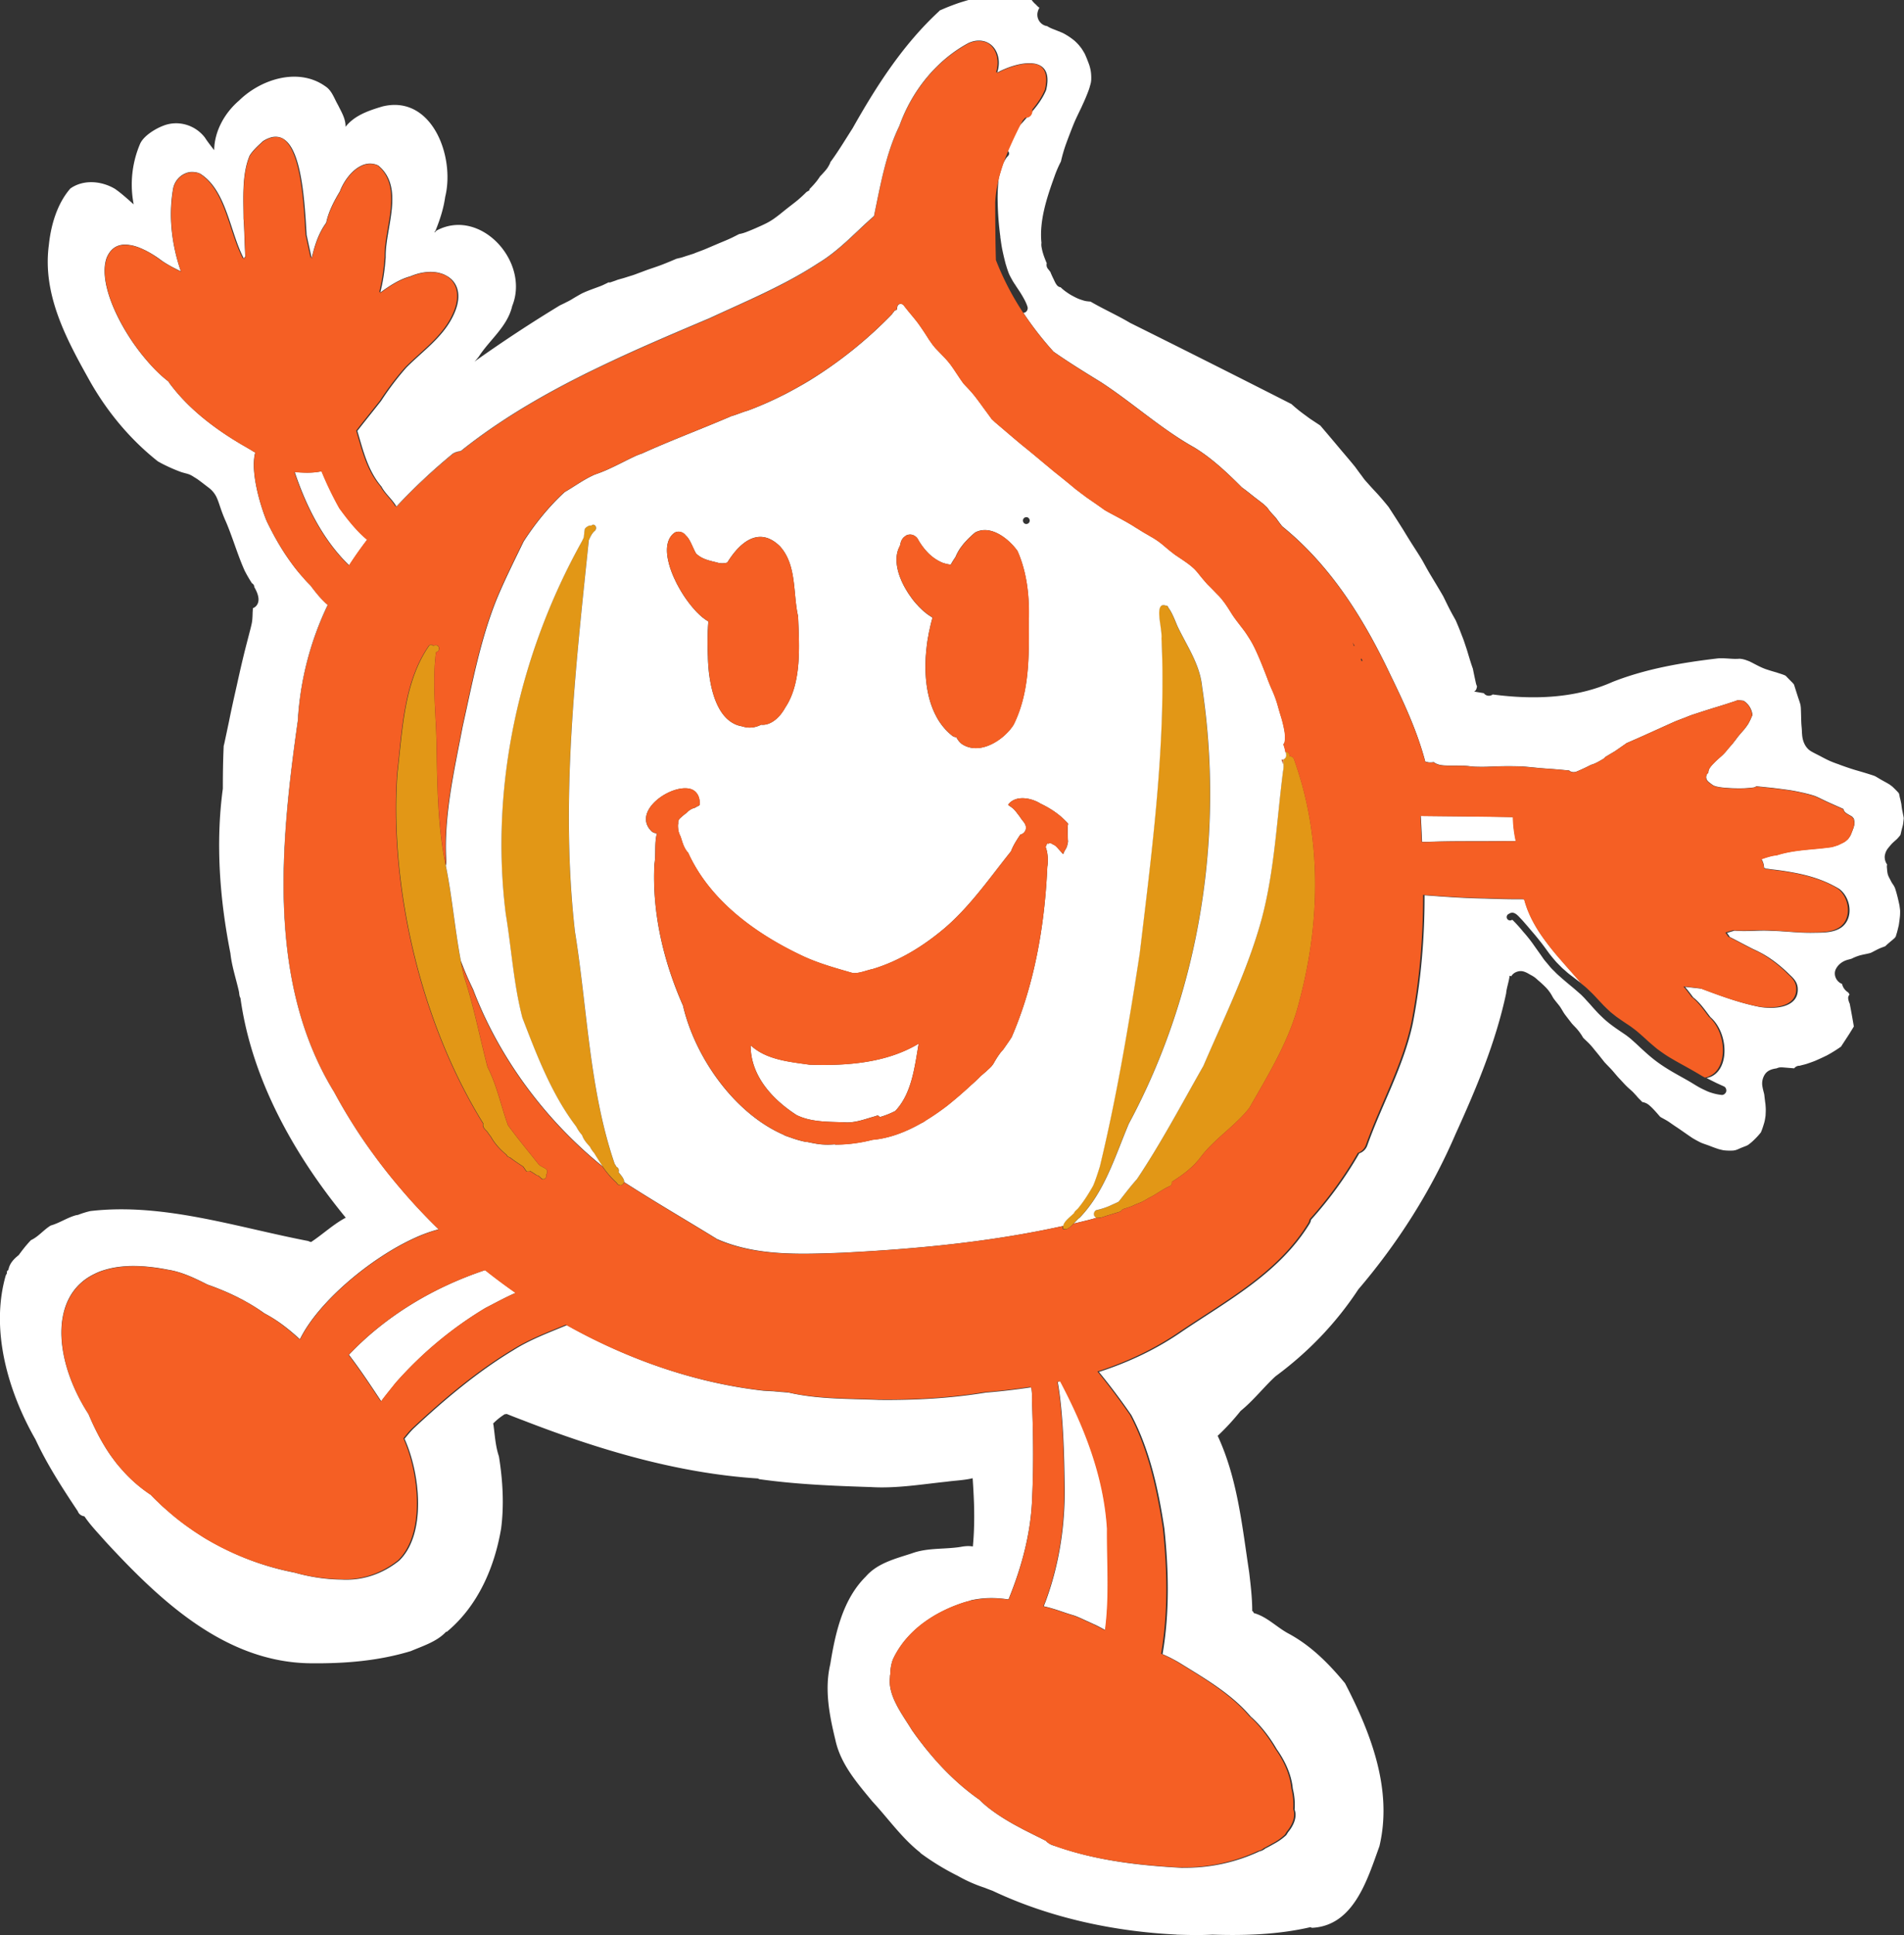
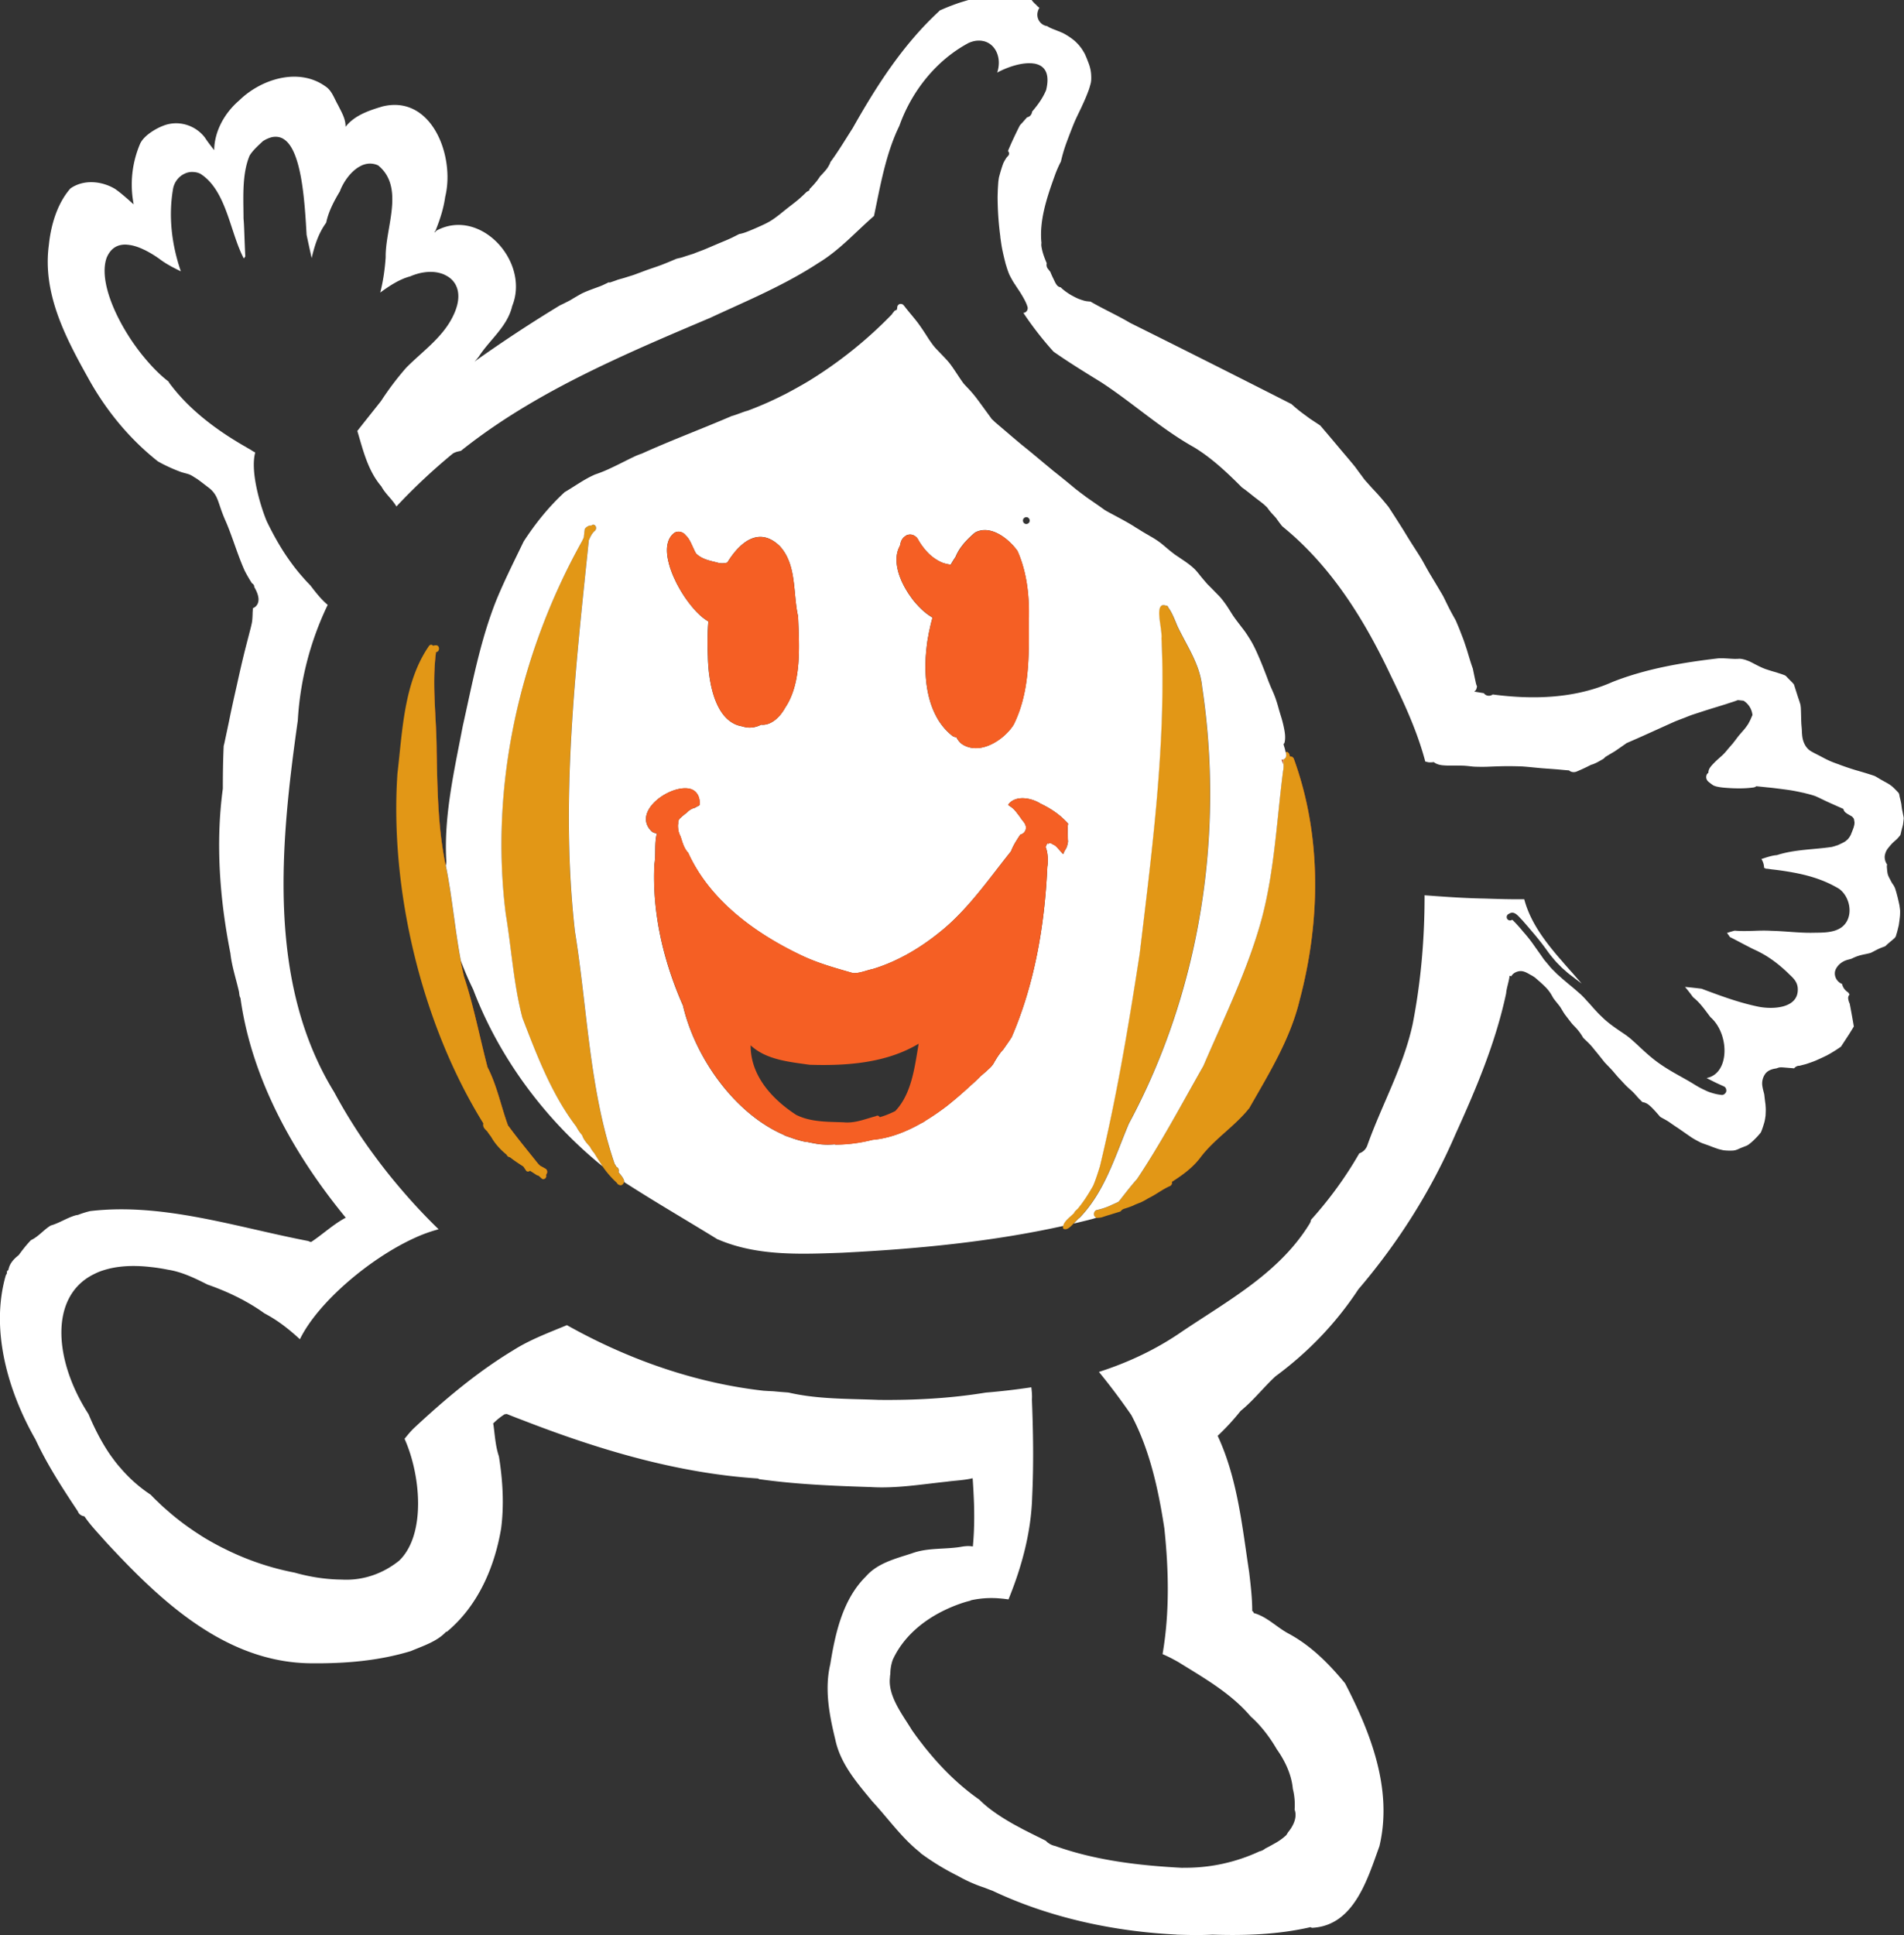
<svg xmlns="http://www.w3.org/2000/svg" width="125" height="127" fill="none">
  <rect width="100%" height="100%" fill="#333333" stroke="none" />
  <g clip-path="url(#a)">
-     <path fill="#E14615" d="M10.618 98.8c-.124-.117-.253-.237-.377-.36q-.16-.157-.313-.314a.4.4 0 0 0-.052-.054 9.4 9.4 0 0 1-1.88-1.638 8.038 8.038 0 0 1-.534-.652c-.665-.897-1.184-1.887-1.628-2.948-2.038-3.148-2.525-6.913-.41-8.68a3.6 3.6 0 0 0-.495.52q-.16.212-.296.443l-.005.005c-1.096 1.971-.482 5.056 1.234 7.7.882 2.12 2.092 3.976 4.083 5.29a17.3 17.3 0 0 0 3.153 2.592 17 17 0 0 1-2.48-1.902zM5.436 84.138l-.012.01zM5.461 84.119l-.024.019zM28.811 80.692q-.022-.022-.045-.046v-.004q-.252-.256-.506-.511a32 32 0 0 1-.942-.986 49 49 0 0 1-.807-.906l-.2-.225a36 36 0 0 1-1.73-2.186 35 35 0 0 1-2.635-4.172c-.009-.009-.01-.013-.015-.022-4.392-7.194-3.495-16.28-2.356-24.325a20.2 20.2 0 0 1 1.963-7.601q-.024-.02-.05-.041l.005-.005q.002-.001.004-.008a4 4 0 0 1-.257-.232q-.076-.078-.148-.156a7 7 0 0 1-.333-.38 20 20 0 0 1-.356-.456q-.013-.018-.03-.044h-.002a9 9 0 0 1-.39-.42c-.018-.013-.03-.03-.045-.045a5 5 0 0 1-.318-.38q-.23-.272-.444-.563a17.7 17.7 0 0 1-1.628-2.753c-.357-.832-1.118-3.215-.762-4.525q-.021-.014-.045-.026-.001-.01.004-.02c.026.015.045.024.069.035-.356 1.31.405 3.693.761 4.525.738 1.532 1.67 3.014 2.867 4.21.337.443.697.91 1.128 1.269a20.2 20.2 0 0 0-1.963 7.601c-1.139 8.044-2.034 17.127 2.36 24.323a.03.03 0 0 0 .015.02c1.757 3.284 4.109 6.347 6.87 9.04q-.013.005-.026.006h-.006zM105.739 66.403c-.011-.015-.024-.024-.039-.04a37 37 0 0 0-.411-.398c-.097-.1-.198-.21-.299-.31a1 1 0 0 0-.077-.084q.515.494 1.03.994c-.069-.052-.133-.108-.204-.16z" />
-     <path fill="#fff" d="M64.24 14.501c.015-.074.026-.152.035-.223 0 .07-.005.139 0 .208.004.333.027.66.049.994q.01.15.02.3a14 14 0 0 1-.104-1.279M105.396 66.074l-.166-.167c.17.16.335.325.505.49-.114-.107-.23-.209-.339-.321zM24.578 75.83a35 35 0 0 1-2.635-4.172.1.1 0 0 1-.015-.021c-4.391-7.195-3.495-16.28-2.355-24.325.165-2.78.862-5.297 1.963-7.602q-.026-.02-.05-.041a5.7 5.7 0 0 1-.731-.778 19 19 0 0 1-.356-.457 10 10 0 0 1-.47-.507 5 5 0 0 1-.318-.379c.118.143.24.288.365.422.124.144.257.28.39.419h.003q.022.03.049.056c.212.275.433.563.674.825q.072.078.148.156c.079.085.167.165.253.238.017.018.038.035.053.05a20.3 20.3 0 0 0-1.958 7.6c-1.144 8.045-2.036 17.128 2.353 24.325.007.004.007.013.013.02a36.6 36.6 0 0 0 4.224 6.197 37 37 0 0 1-1.6-2.028zM26.041 33.255s.006-.011.015-.016a39.5 39.5 0 0 1 3.694-3.46q.037-.024.08-.043.005-.002.01-.004.034-.019.067-.03.051-.019.103-.035c.088-.024.174-.043.266-.063l.009-.006c1.963-1.566 4.095-2.905 6.314-4.099q.452-.243.903-.474.45-.239.912-.462.398-.202.802-.398.515-.249 1.036-.49c2.11-.985 4.252-1.891 6.368-2.79 1.053-.492 2.113-.96 3.162-1.451q.257-.119.513-.245.505-.246 1.004-.5.005.001.008-.005c.833-.429 1.646-.89 2.435-1.408 1.39-.84 2.442-2.034 3.654-3.087.414-1.982.777-4.105 1.665-5.914.736-2.066 2.133-3.936 3.978-5.101a8.946 8.946 0 0 0-1.575 1.28q-.318.313-.597.658c-.004.005-.006.01-.015.013a10.5 10.5 0 0 0-1.78 3.154c-.886 1.812-1.253 3.934-1.67 5.917-.903.786-1.712 1.648-2.647 2.382q-.47.383-1 .704c-2.252 1.48-4.724 2.49-7.155 3.62-4.007 1.703-8.122 3.438-11.898 5.682q-.811.477-1.6.997a37 37 0 0 0-2.798 2.017l-.017.015c-.18.041-.35.07-.524.175a39 39 0 0 0-3.7 3.469l-.013.013q-.003-.008-.007-.011zM64.58 12.058q.013-.063.03-.133c.315-1.204 1.617-2.66 2.355-3.685-.272.55-.545 1.107-.78 1.682q-.012-.015-.026-.026c-.112-.065-.236-.026-.305.071h-.009c-.2.217-.33.487-.454.754-.084.182-.134.379-.196.567-.053.193-.111.384-.143.581q-.024.132-.043.266a.2.2 0 0 0-.084-.084.22.22 0 0 0-.257.028.18.18 0 0 0-.07.108l-.019.12a.8.8 0 0 0-.09.21c0-.015.009-.026.009-.04-.009.02-.015.046-.021.07.023-.167.062-.327.102-.49M55.376 73.658c-1.02-.035-2.127-.009-3.068-.468-1.586-1.018-3.04-2.585-3.028-4.588 1.017.955 2.543 1.087 3.873 1.276 2.422.08 5.033-.104 7.159-1.382-.262 1.516-.45 3.281-1.538 4.42a5.5 5.5 0 0 1-.976.389l-.041.017c-.05-.091-.137-.143-.255-.072-.629.167-1.226.416-1.876.416q-.123 0-.25-.01zM22.91 88.917c2.45-2.582 5.586-4.439 8.95-5.56a38 38 0 0 0 2.008 1.494c-.7.299-1.375.676-1.993.992a25 25 0 0 0-5.894 4.915c-.31.392-.643.795-.952 1.211-.682-1.03-1.367-2.066-2.12-3.052M71.854 106.62c-.245-.117-.495-.226-.74-.34-.23-.104-.461-.213-.704-.284-.429-.122-.847-.286-1.276-.412-.198-.058-.401-.119-.61-.158q.057-.157.116-.297c.92-2.485 1.313-5.13 1.253-7.779-.015-.68-.026-4.317-.455-6.663.063-.013.125-.024.185-.041 1.583 3.002 2.86 6.204 3.078 9.665-.017 2.175.166 4.485-.132 6.681a12 12 0 0 0-.71-.375zM19.348 30.976s.023.004.034.008c.553.041 1.178.072 1.742-.058.42 1.04.927 2 1.171 2.428.547.745 1.118 1.478 1.82 2.067a26 26 0 0 0-1.189 1.685c-1.71-1.657-2.815-3.86-3.578-6.128zM93.36 55.257a92 92 0 0 0-.084-1.707c2.02.024 4.049.035 6.068.076 0 .518.075 1.044.184 1.57-.25.007-.508.012-.762.003-1.71.028-3.428-.013-5.138.06q-.135-.014-.27-.004z" />
    <path fill="#E24616" d="M84.133 49.859h.032q.03.002.058-.007c.008 0 .013-.004.017-.004q.002.148.004.301zM59.245 20.749q.009.013.013.028l-.103-.182c.007 0 .015-.005.022-.005.133.221.26.442.39.659q.013.018.028.046-.178-.274-.35-.546M28.642 49.313c-.005-2.173-.326-4.326-.043-6.5h.026c-.284 2.172.038 4.32.043 6.49.049 2.495.081 5.008.583 7.45-.004.02-.009.045-.015.066-.513-2.463-.545-4.993-.594-7.506M35.816 77.297a.25.25 0 0 0 .01-.178c.093-.104.104-.299-.02-.387a9 9 0 0 0-.374-.21h-.004a.6.6 0 0 0-.101-.098c-.661-.828-1.352-1.668-1.98-2.522l-.013-.004c-.457-1.243-.73-2.65-1.35-3.84-.517-1.974-.905-4.01-1.549-5.958q-.12-.515-.214-1.035.028.08.06.158.081.436.182.866c.644 1.948 1.03 3.986 1.547 5.957.62 1.194.893 2.6 1.35 3.843.004 0 .01.005.014.005.627.853 1.32 1.69 1.98 2.52a.5.5 0 0 1 .1.099h.004q.185.099.375.208c.125.09.114.284.02.388a.26.26 0 0 1-.01.177.22.22 0 0 1-.13.108.23.23 0 0 0 .103-.097" />
    <path fill="#E24616" d="m75.374 78.642.009-.002c.48-.232.903-.576 1.403-.79a.25.25 0 0 0 .12-.274c.697-.444 1.365-.922 1.873-1.6.918-1.22 2.257-2.045 3.208-3.239 1.287-2.26 2.69-4.521 3.306-7.088 1.373-5.19 1.456-10.775-.384-15.844-.058-.12-.15-.15-.266-.15-.011-.14-.063-.251-.19-.3l.03-.012c.125.048.177.16.19.301.118 0 .208.03.266.152 1.843 5.07 1.759 10.654.384 15.844-.616 2.567-2.02 4.829-3.306 7.086-.95 1.198-2.29 2.023-3.208 3.243-.51.676-1.178 1.157-1.873 1.6a.25.25 0 0 1-.12.276c-.498.212-.92.559-1.403.789q-.001.002-.008.004a6 6 0 0 1-.537.294h-.004l-.017.007q.27-.13.527-.29zM111.735 70.59q.002 0 .007.002-.004 0-.005-.002zM111.703 70.573l.029.014zM71.983 33.1q.016.014.038.026zM69.162 30.928q.021.017.044.037z" />
    <path fill="#E29716" d="M35.584 77.37a8 8 0 0 1-.202-.184q-.007.001-.008-.004-.02-.01-.05-.028a.3.3 0 0 1-.133-.056q-.196-.13-.399-.256c-.073.07-.195.074-.257-.013a6 6 0 0 0-.18-.266c-.3-.193-.6-.39-.876-.607h-.004a.27.27 0 0 1-.215-.167c-.405-.333-.761-.712-1.025-1.185q-.002-.006-.007-.01a4 4 0 0 1-.242-.336c-.135-.137-.288-.262-.264-.47q0-.03.01-.054c-4.08-6.575-6.152-15.398-5.64-22.96.335-2.824.415-5.973 2.07-8.376.089-.119.203-.093.271-.017a.6.6 0 0 1 .225-.028c.238.039.204.446-.034.446-.283 2.175.039 4.328.04 6.499.052 2.515.082 5.045.595 7.506v.004c.01.055.021.104.03.159.4 2.005.57 4.068.955 6.08v.005q.093.519.214 1.033c.644 1.95 1.032 3.986 1.547 5.96.62 1.19.893 2.597 1.352 3.84l.013.004c.626.852 1.32 1.692 1.98 2.52a.5.5 0 0 1 .099.097h.004c.127.067.249.135.375.208.125.093.114.284.02.388a.26.26 0 0 1-.009.178c-.034.063-.103.112-.174.112a.13.13 0 0 1-.085-.03zM40.652 77.765a.17.17 0 0 1-.112-.067 1 1 0 0 1-.055-.076 6.2 6.2 0 0 1-.923-1.064 18 18 0 0 1-.562-.881l-.004-.005a1.9 1.9 0 0 1-.264-.394c-.206-.236-.425-.466-.52-.769a2.6 2.6 0 0 1-.39-.57c-1.607-2.103-2.583-4.672-3.529-7.131-.581-2.225-.717-4.556-1.094-6.824-1.051-8.392.89-17.04 4.958-24.375.062-.108.116-.225.165-.342q.032-.272.062-.54c.069-.119.18-.177.305-.23a.3.3 0 0 1 .118.005c.015-.01.032-.026.05-.034.094-.068.21-.005.252.095a.256.256 0 0 1-.087.301c-.166.15-.27.366-.372.594-.884 8.513-1.88 17.152-.91 25.694.82 5.082.932 10.359 2.61 15.242.044.063.085.125.12.197.145.054.184.225.137.349.18.216.362.44.367.61 0 .011-.005.018-.009.03-.021.118-.12.213-.227.213a.2.2 0 0 1-.093-.026zM69.808 80.65a.4.4 0 0 1-.018-.186c.05-.305.44-.58.71-.843.035-.106.138-.192.21-.26.016-.015.029-.023.041-.038.395-.473.706-.977 1.002-1.497.174-.414.311-.852.447-1.28 1.109-4.598 1.892-9.29 2.613-13.967.813-6.858 1.744-13.784 1.428-20.692.073-.522-.525-2.422.26-2.147.112-.008.178.067.2.154.238.29.497 1.003.585 1.196.62 1.3 1.478 2.506 1.62 3.984 1.472 9.728-.137 19.994-4.808 28.679-.905 2.14-1.585 4.471-3.235 6.178-.118.078-.245.23-.38.373-.18.193-.367.375-.545.375a.26.26 0 0 1-.128-.035z" />
    <path fill="#E29716" d="M71.972 79.931c-.088-.024-.148-.108-.159-.2-.017-.12.05-.278.18-.307.5-.097.962-.329 1.425-.537q.03-.031.058-.063c.384-.483.755-.979 1.156-1.423 1.584-2.363 2.95-4.954 4.364-7.432 1.373-3.2 2.93-6.328 3.84-9.692.835-3.15.977-6.426 1.393-9.664a1.5 1.5 0 0 0 .025-.457v-.005a5 5 0 0 1-.004-.3.29.29 0 0 0 .185-.285 2 2 0 0 0-.022-.19.2.2 0 0 1 .073-.03c.125.047.176.16.187.299.118 0 .208.03.266.151 1.843 5.07 1.759 10.654.384 15.844-.616 2.567-2.019 4.829-3.306 7.086-.948 1.196-2.29 2.021-3.208 3.24-.51.677-1.177 1.158-1.873 1.602a.25.25 0 0 1-.12.273c-.497.212-.92.559-1.4.788 0 0-.005.005-.01.005a5 5 0 0 1-.536.294h-.004a4 4 0 0 0-.225.089q-.034.011-.067.026a2 2 0 0 0-.197.093h-.004c-.202.083-.406.15-.614.213l-.107.062q-.04.053-.095.104-.079.027-.17.052c-.145.046-.304.091-.467.145l-.253.076q-.032.01-.07.022l-.273.09a2 2 0 0 1-.307.038.2.2 0 0 1-.05-.009z" />
    <path fill="#fff" d="M47.117 81.346c-2.044-1.259-4.127-2.465-6.146-3.767q.007-.016.008-.03c-.004-.172-.186-.395-.367-.612.045-.123.007-.294-.137-.348a1.5 1.5 0 0 0-.12-.198c-1.675-4.884-1.787-10.16-2.609-15.241-.97-8.544.026-17.181.91-25.695.1-.227.204-.444.371-.593a.256.256 0 0 0 .088-.301c-.043-.1-.16-.163-.253-.096-.017.011-.035.026-.05.035a.3.3 0 0 0-.117-.004c-.125.052-.236.112-.305.23q-.035.264-.062.539a3 3 0 0 1-.166.342c-4.067 7.335-6.009 15.985-4.958 24.375.378 2.27.513 4.601 1.095 6.824.946 2.459 1.922 5.028 3.529 7.131a2.7 2.7 0 0 0 .39.57c.095.303.313.533.52.769.068.147.163.275.263.394l.005.004c.18.297.366.594.562.882-3.746-3.024-6.797-7.118-8.507-11.624a20 20 0 0 1-.809-1.88v-.005c-.384-2.012-.555-4.072-.954-6.08l-.03-.159v-.004q.034-.13.034-.282c-.174-2.948.513-5.907 1.077-8.855.624-2.784 1.145-5.62 2.207-8.278.533-1.295 1.174-2.569 1.794-3.851.772-1.19 1.665-2.294 2.693-3.239.568-.33 1.107-.72 1.69-1.014.077-.037.148-.073.225-.108q.015-.003.026-.01c.01-.01.02-.01.028-.014 0-.004.004-.004.004-.004a9 9 0 0 0 1.067-.433c.532-.245 1.049-.523 1.459-.713a4 4 0 0 1 .566-.232c1.946-.882 3.952-1.627 5.91-2.47a1 1 0 0 0 .142-.04c.264-.085.526-.193.766-.27q.065-.02.122-.034.009-.005.024-.01h.004q.98-.365 1.935-.828c.172-.083.35-.171.524-.258q.518-.273 1.021-.559c.17-.093.339-.197.51-.297a28 28 0 0 0 5.471-4.386.24.24 0 0 1 .095-.122q.006-.005.006-.017a.24.24 0 0 1 .198-.13.2.2 0 0 1 .034-.093c.002-.098.006-.19.094-.262.073-.063.18-.059.264-.018a.3.3 0 0 1 .086.08c.054.061.097.126.148.187.258.325.534.637.783.968.256.349.487.71.721 1.077.064.089.129.186.195.275.065.097.148.188.225.284l.468.487c.185.193.371.386.528.598.294.4.55.832.847 1.235.138.158.288.307.434.466q.185.205.358.426c.232.301.453.611.678.919.118.158.227.312.343.468-.004 0-.004-.005-.008-.005.008.011.01.018.021.029l.017.023c.005 0 .005.005.005.005l.004.004s.006.002.01.01q.11.1.21.2.116.094.224.19c.517.438 1.03.883 1.553 1.316.462.366.92.751 1.371 1.128q.015.009.028.024.324.266.648.537.744.587 1.472 1.196c.107.08.206.156.31.239.123.09.25.181.368.275.225.158.46.318.688.478q.263.18.526.373.167.1.341.193c.521.28 1.04.548 1.547.86.043.024.077.05.112.073h.004s.008.005.008.01c.114.066.23.136.337.205.129.082.253.154.384.232.103.054.202.117.298.175q-.001-.004-.008-.008c.292.166.575.353.832.571q.192.163.386.325c.118.098.243.193.365.286.009.009.015.011.022.018q.004.004.01.008h.005q.084.058.17.115c.345.234.705.462 1.016.745.2.178.36.399.532.609.133.158.262.31.4.466q.26.256.514.52.121.124.245.249c.171.182.326.39.47.596.124.181.242.374.36.56.116.187.253.371.386.546q.203.266.412.538c.142.188.266.387.395.591.25.403.446.845.633 1.282.18.423.345.85.508 1.276q.074.21.161.414c.069.182.154.351.227.53q.117.267.206.547c.05.14.088.286.13.43.061.23.134.46.205.692q.105.355.176.72c.056.285.092.571.034.861a.24.24 0 0 1-.077.133v.008c.01.044.026.083.034.124.043.13.082.266.1.407a.2.2 0 0 1 .066-.028c-.013.004-.03.015-.045.021q.015.096.021.191a.28.28 0 0 1-.18.284q-.002.143 0 .29v.015a1.5 1.5 0 0 1-.026.457c-.416 3.239-.558 6.514-1.392 9.664-.912 3.364-2.465 6.492-3.84 9.692-1.412 2.478-2.781 5.07-4.364 7.432-.401.445-.773.94-1.157 1.424a1 1 0 0 1-.058.063q-.087.043-.173.08c-.112.052-.232.104-.346.158a4.6 4.6 0 0 1-.9.299c-.027.008-.057.017-.08.034-.011.01-.022.018-.032.033a.3.3 0 0 0-.073.24.23.23 0 0 0 .055.126.24.24 0 0 0 .103.074q-.013.007-.028.008a5 5 0 0 1-.326.096q-.083.019-.165.043-.481.119-.965.234c.066-.07.135-.147.2-.21.061-.067.12-.124.177-.163h.005c1.647-1.707 2.33-4.04 3.233-6.178 4.67-8.684 6.282-18.95 4.81-28.68-.142-1.477-1.002-2.683-1.62-3.983-.086-.193-.348-.905-.586-1.196-.02-.062-.051-.119-.113-.143a.3.3 0 0 0-.084-.01c-.153-.053-.253-.024-.313.058-.017.015-.028.039-.039.063-.112.245-.045.743.022 1.196.044.342.092.658.068.83.022.47.034.944.05 1.414.137 6.44-.72 12.89-1.479 19.275-.72 4.677-1.504 9.37-2.613 13.966-.135.431-.272.869-.446 1.28-.296.52-.607 1.023-1.002 1.498-.013.017-.024.023-.039.039q-.027.025-.057.052a1 1 0 0 0-.063.062.36.36 0 0 0-.092.143c-.152.152-.339.301-.485.457-.116.124-.204.252-.225.386-4.763 1.053-9.644 1.514-14.51 1.759-.836.03-1.681.063-2.523.063-1.939 0-3.861-.171-5.64-.94zm7.739-6.224c.817 0 1.628-.113 2.428-.314 1.129-.102 2.195-.522 3.184-1.083q.085-.04.165-.085l.146-.102a16 16 0 0 0 1.06-.71c.116-.08.23-.169.34-.251a28 28 0 0 0 1.572-1.356c.159-.133.317-.286.491-.453q.03-.033.062-.063.035-.034.069-.07a.04.04 0 0 0 .017-.014c.009-.005.01-.013.017-.018q.179-.145.367-.314c.097-.097.197-.177.287-.275h.005v-.004h.006s.005 0 .005-.007q.005-.007.01-.01a1 1 0 0 0 .047-.066l.063-.078q.067-.105.124-.216h.004s.005-.007.005-.011a6 6 0 0 1 .352-.53c.062-.079.124-.144.186-.218q.116-.164.23-.329c.103-.15.206-.294.298-.446q.001 0 .006-.009c.005-.004.005-.006.009-.006 1.517-3.5 2.182-7.407 2.347-11.2.056-.284.056-.882-.111-1.293q.031-.07.057-.14c.02-.046.04-.087.052-.133.01.024.023.041.045.067h.004a.2.2 0 0 1 .159-.043q.013.005.022.004a.4.4 0 0 1 .137.074.6.6 0 0 1 .244.164c.015.018.035.035.052.055.051.054.1.114.152.17.067.074.142.155.202.233h.004s.017.004.026.004h.004a1.7 1.7 0 0 1 .17-.338c.008-.015.015-.024.021-.04q.014-.037.034-.073.003-.008.007-.017s.004-.013.008-.02c.003-.017.011-.034.016-.054.012-.052.019-.1.034-.15l.013-.073c0-.006.004-.013.004-.02a.4.4 0 0 0-.004-.12q-.012-.373-.013-.741v-.085q.002-.043.002-.082.01-.091.026-.17a2 2 0 0 0-.193-.205c-.464-.472-1.043-.84-1.624-1.116-.543-.342-1.455-.541-1.98-.084a.6.6 0 0 0-.09.09h-.005c-.013.027-.034.057-.05.087h.005q.05.032.09.063c.088.054.174.117.249.184q.04.038.073.074.085.096.167.2v.004s.004 0 .004.006c.07.091.138.171.202.269.009.01.013.017.022.032q.061.088.124.171c.124.15.24.293.236.505a.46.46 0 0 1-.365.433h-.004c-.23.35-.463.696-.61 1.094-1.132 1.413-2.188 2.91-3.46 4.203q-.436.448-.914.858c-1.392 1.174-2.969 2.149-4.715 2.673-.38.074-.882.299-1.298.262-1.082-.31-2.182-.613-3.214-1.083-3.096-1.443-6.155-3.633-7.597-6.81a2 2 0 0 1-.097-.116c-.173-.231-.264-.507-.347-.78q-.031-.093-.062-.181-.029-.061-.056-.122a1.3 1.3 0 0 1-.097-.385c-.008-.115-.021-.234.007-.347a.39.39 0 0 1 .133-.35c.137-.118.268-.241.422-.343.026-.035.063-.067.097-.1.097-.087.223-.16.341-.201.028-.007.047-.015.075-.015q.074-.045.152-.085l-.025.009c.04-.022.081-.044.128-.054l.076-.063c.055-.438-.125-.91-.582-1.053-1.274-.37-3.926 1.475-2.549 2.792a.63.63 0 0 0 .333.117c-.174.624-.056 1.406-.165 2.017-.159 3.2.588 6.367 1.875 9.287.79 3.397 3.368 7.066 6.593 8.474.077.05.173.091.298.126.062.026.13.052.2.07q.081.035.171.062.407.138.824.221.032.007.062-.004c.152.034.313.067.472.095.292.059.581.085.88.085.158 0 .317-.01.478-.02a.06.06 0 0 0 .034.02zm29.388-24.968v-.033c-.005-.09-.005-.186-.005-.273-.004.005-.008.005-.017.009q-.03.008-.058.006-.015-.002-.032-.004c.039.097.073.197.112.295m-24.78-14.987a1 1 0 0 0-.16.126q-.01.005-.018.02v.004l-.045.056-.017.026q-.01.018-.02.037c-.017.024-.027.05-.038.076a.6.6 0 0 0-.034.104c-.011.021-.013.047-.017.067-.007.032-.013.058-.016.09l-.004.01q-.026.05-.05.112c-.282.546-.227 1.252.029 1.956q.02.054.045.11.024.07.056.14c.019.045.04.093.062.136q.03.067.062.128.018.039.037.073.128.24.276.473.037.06.08.12c.07.098.139.2.21.296.073.097.154.192.231.283l.134.143q.051.061.102.109l.103.1c.071.07.138.134.209.192q.059.043.111.087a.6.6 0 0 0 .108.084q.107.078.218.145.052.043.103.068-.11.381-.193.78c-.03.134-.06.266-.08.402a8 8 0 0 0-.12.813c-.017.127-.027.255-.038.383v.024q-.014.144-.02.294-.002.054-.004.111c-.047 1.183.103 2.335.52 3.297q.059.142.133.282a4 4 0 0 0 1.122 1.386.5.5 0 0 0 .107.048.6.6 0 0 0 .146.034q.025.058.053.109c.005.008.01.01.015.017a1.2 1.2 0 0 0 .29.319h.004c.936.617 2.154.069 2.929-.707.18-.18.339-.37.459-.567 1.05-2.112 1.013-4.504.993-6.805.056-1.56-.107-3.171-.74-4.599a4 4 0 0 0-.41-.483c-.626-.632-1.544-1.156-2.36-.734h-.004a6 6 0 0 0-.373.336q-.006 0-.01.006c-.059.059-.121.12-.177.182q-.1.105-.193.212-.077.094-.152.196a2 2 0 0 0-.14.201 2 2 0 0 0-.137.243c-.008.008-.01.015-.015.021q-.05.105-.096.212c0 .005-.005.005-.005.01a6 6 0 0 0-.313.502q-.08-.015-.16-.028c-.07-.013-.143-.026-.213-.05a1.4 1.4 0 0 1-.193-.063 2.9 2.9 0 0 1-.893-.609 4.3 4.3 0 0 1-.654-.855.6.6 0 0 0-.101-.154.2.2 0 0 0-.062-.063.56.56 0 0 0-.672-.082zm-15.076-.251a.6.6 0 0 0-.141.074c-.494.392-.556 1.111-.352 1.923q.016.085.045.172c.032.112.064.227.11.342q.045.14.107.281.065.166.15.338.054.116.111.232.005.012.011.022.067.129.137.253a8 8 0 0 0 1.142 1.584c.038.04.081.084.118.117q.114.118.23.212.058.055.113.093.175.137.337.228-.023.226-.032.48-.012.167-.013.343-.012.28-.01.572c0 .3.008.613.023.92v.026c.006.332.032.674.068 1.02.011.092.026.187.039.276.01.093.028.177.043.266.064.377.157.743.272 1.083q.042.126.095.25c.264.656.648 1.195 1.188 1.47q.052.027.103.05.066.031.14.056.143.047.3.074c.17.054.341.082.502.082q.1 0 .193-.013.194-.027.371-.095c.06-.021.116-.05.168-.073.004-.005.006-.005.008-.01.472.053.931-.237 1.285-.67.041-.053.084-.105.12-.163q.094-.128.17-.27c1.105-1.632.935-4.082.856-6.01-.348-1.536-.073-3.367-1.195-4.601-1.33-1.304-2.59-.33-3.452 1.072a1.18 1.18 0 0 1-.697-.01c-.485-.118-.97-.213-1.352-.581-.206-.336-.384-.94-.671-1.183a.05.05 0 0 0-.02-.024.56.56 0 0 0-.208-.167.5.5 0 0 0-.124-.045.542.542 0 0 0-.288.006zm22.77-.754c-.002.12.092.23.214.23a.225.225 0 0 0 .23-.217c.002-.119-.093-.232-.215-.232a.225.225 0 0 0-.23.217z" />
    <path fill="#fff" d="M77.246 126.972c-4.12-.202-8.344-1.103-12.092-2.879q-.013.001-.015-.005c-.174-.062-.339-.127-.504-.192a9.5 9.5 0 0 1-1.753-.776 16.4 16.4 0 0 1-2.424-1.477.5.5 0 0 1-.062-.068c-1.2-.946-2.086-2.226-3.126-3.342-.996-1.209-2.084-2.444-2.425-4.032-.394-1.616-.727-3.32-.338-4.965.332-2.049.817-4.259 2.334-5.762.77-.888 1.954-1.172 3.018-1.521 1.032-.381 2.141-.255 3.2-.424.263-.05.54-.078.81-.028.09-.923.103-1.853.077-2.78a50 50 0 0 0-.09-1.7c-.562.136-1.156.151-1.706.227-1.662.173-3.31.455-4.985.353-2.444-.078-4.896-.177-7.314-.517a.4.4 0 0 1-.084-.046c-5.305-.342-10.497-1.902-15.436-3.821q-.03-.012-.075-.028a56 56 0 0 1-.995-.388c-.035.015-.078.02-.119.015a4.2 4.2 0 0 0-.768.615v.005a1 1 0 0 1 .022.082c.096.7.13 1.393.358 2.069.251 1.542.348 3.175.146 4.727-.429 2.551-1.517 5.062-3.516 6.745a.13.13 0 0 1-.105.046c-.595.641-1.517.925-2.307 1.261-2.12.645-4.314.821-6.515.801-5.638-.026-9.938-4.099-13.553-8.017-.459-.527-.97-1.044-1.358-1.625-.195-.035-.367-.132-.438-.338-1.01-1.514-2.014-3.063-2.778-4.71C.537 91.353-.654 87.298.378 83.71q.039-.073.081-.143-.008-.031-.006-.063c0-.073.04-.123.096-.147.078-.438.354-.721.68-.981.25-.345.511-.678.803-.98.498-.233.832-.678 1.296-.96.59-.168 1.094-.526 1.682-.682.034-.004.077-.01.111-.017a6 6 0 0 1 .805-.25c4.79-.562 9.62 1.065 14.308 1.964.053.028.115.047.186.069.777-.511 1.468-1.172 2.279-1.599-3.373-4.105-6.177-9.076-6.913-14.42-.075-.109-.075-.28-.096-.408-.187-.838-.472-1.668-.562-2.521-.7-3.53-.983-7.223-.498-10.812 0-.934.013-1.868.056-2.801.019-.074.04-.152.055-.226.097-.452.193-.912.29-1.367.165-.836.354-1.663.54-2.493.174-.79.355-1.58.554-2.368q.168-.645.333-1.289c.04-.17.088-.346.103-.522.015-.162.021-.329.025-.491.005-.094.015-.193.015-.284a.6.6 0 0 0 .166-.098c.165-.143.223-.346.201-.563-.028-.258-.146-.505-.276-.732 0-.035 0-.072-.022-.108a.15.15 0 0 0-.04-.065.3.3 0 0 0-.09-.074 9 9 0 0 1-.473-.815c-.305-.675-.54-1.377-.79-2.07-.139-.382-.276-.759-.437-1.133a10 10 0 0 1-.375-.96c-.082-.234-.153-.475-.264-.7a1.7 1.7 0 0 0-.498-.591c-.249-.189-.491-.382-.742-.56-.075-.051-.153-.097-.234-.147a1.7 1.7 0 0 0-.286-.158c-.18-.069-.375-.104-.553-.164a11 11 0 0 1-1.33-.592c-.062-.039-.131-.073-.193-.108-1.878-1.484-3.435-3.382-4.594-5.5-1.486-2.658-2.99-5.54-2.563-8.704.133-1.304.547-2.717 1.413-3.707.867-.608 2.043-.496 2.922.022.438.303.83.667 1.234 1.022a6.8 6.8 0 0 1 .414-3.96c.223-.53 1.004-1.003 1.523-1.2.979-.39 2.099-.056 2.736.772.186.29.401.558.61.83.02-1.264.698-2.455 1.64-3.261 1.44-1.41 3.899-2.186 5.66-.93.435.28.581.802.832 1.229.215.44.513.914.492 1.43.596-.759 1.53-1.068 2.418-1.335 3.254-.803 4.784 3.289 4.125 5.934-.103.753-.339 1.48-.622 2.185a.26.26 0 0 1-.103.13c.021 0 .05-.004.077-.008a.26.26 0 0 1 .118-.117c2.867-1.489 6.102 2.084 4.93 4.97-.31 1.349-1.467 2.202-2.188 3.314-.09.117-.187.234-.29.337a92 92 0 0 1 5.608-3.69l.316-.152c.137-.074.287-.14.425-.223q.339-.208.686-.4l.02-.01c.388-.186.795-.32 1.197-.472.145-.052.285-.126.422-.19q.063-.03.131-.068.033.012.062.01c.02 0 .05-.003.069-.01.097-.035.187-.065.283-.098.078-.026.146-.058.221-.08.146-.043.292-.078.43-.123.16-.05.313-.1.471-.147a6 6 0 0 0 .389-.14c.255-.09.504-.192.761-.279.283-.097.573-.192.852-.3a26 26 0 0 0 .914-.378c.096-.023.189-.047.292-.069.111-.03.227-.07.339-.108.152-.046.296-.096.442-.139.09-.03.188-.074.276-.108.228-.085.45-.165.672-.262l.761-.325c.292-.121.59-.24.874-.377q.235-.117.463-.234c.009 0 .015-.004.022-.004q.235-.044.463-.135c.307-.117.611-.251.914-.387.255-.115.498-.23.731-.38.19-.119.354-.249.526-.38.236-.19.472-.382.712-.566.18-.141.36-.275.535-.425a9 9 0 0 0 .519-.483c.062-.037.13-.074.193-.113v-.058s.008-.013.008-.022c.166-.166.326-.34.472-.524.076-.1.153-.206.221-.314.056-.054.112-.113.16-.167.13-.143.276-.295.375-.468.049-.084.096-.167.13-.26 0-.015.009-.024.009-.034.528-.717.983-1.48 1.461-2.225 1.575-2.793 3.31-5.496 5.679-7.682q.013-.018.034-.045.25-.11.498-.213.386-.154.768-.286.328-.104.663-.201h4.106c.08.12.185.225.294.32.007.011.015.018.028.03q.08.093.193.168a1 1 0 0 0-.11.266.76.76 0 0 0 .269.793.73.73 0 0 0 .348.147c.167.109.351.182.54.252l.464.188c.143.07.283.154.42.243q.187.124.37.273.153.138.289.29.094.115.18.23.105.16.202.329c.105.225.195.46.283.697.05.14.084.278.111.42l.02.144q.023.219.015.442c0 .069-.015.134-.022.201-.03.126-.068.247-.103.375a.2.2 0 0 0-.017.052q-.206.57-.468 1.115v.01c-.18.378-.373.757-.534 1.143q-.258.643-.498 1.295-.21.58-.347 1.187a7.4 7.4 0 0 0-.438 1.023c-.482 1.332-.995 2.881-.839 4.322q-.008.023-.006.045c-.015.14.021.282.05.418.068.303.186.592.304.878 0 .006-.009.015-.009.021a.44.44 0 0 0 .035.26c.025.052.068.098.105.143.034.048.068.096.11.143 0 .013.008.028.012.043q.091.216.195.425c.063.13.118.267.208.381a.37.37 0 0 0 .256.154c.098.1.21.19.317.27.133.094.264.185.41.265.193.104.388.21.6.277.132.044.265.09.402.104a3 3 0 0 0 .23.022c.851.496 1.774.906 2.604 1.4a1277 1277 0 0 1 10.596 5.33q.05.053.112.102.122.11.249.213c.249.21.519.398.783.595.09.068.186.126.276.187q.23.152.457.301c.078.082.146.171.221.256q.51.597 1.017 1.204c.348.416.708.828 1.054 1.256.133.182.264.364.403.546.09.117.167.239.264.347.084.098.174.195.257.29.174.197.354.386.528.574.137.148.273.308.408.466.111.134.23.275.339.412.337.515.663 1.024.989 1.544.015.02.021.04.034.056q.346.574.715 1.144c.165.258.332.516.484.776.153.27.296.541.45.803.306.512.617 1.02.915 1.536.193.392.382.793.596 1.179q.114.204.228.41c.118.274.236.554.345.842.062.165.131.33.189.496l.184.55q.006.028.018.055c.124.409.242.825.388 1.226q.091.459.193.92c.013.074.043.158.077.236v.005c-.02.125-.056.275-.165.318v.024c.2.035.41.07.61.102q.018.021.04.045a.413.413 0 0 0 .547.04c2.66.35 5.415.272 7.874-.826 2.203-.867 4.585-1.27 6.94-1.545q.052-.002.103-.004c.129 0 .26 0 .388.009.209.01.408.028.61.032q.093-.002.184-.004c.043-.005.093-.005.14-.005q.072.007.143.018c.063.015.133.032.196.05.103.039.214.073.311.119.341.169.665.36 1.025.49q.374.126.762.233c.006.009.021.009.026.011q.032.014.055.018c.14.045.277.088.41.143.026.01.047.026.069.038l.006.003c.011.01.017.02.028.03.137.143.279.286.416.425v.004s.007 0 .007.004c.028.03.056.067.084.1.081.245.156.49.235.734.063.202.14.403.194.607.008.054.012.11.021.162.019.347.019.694.034 1.04.009.158.028.31.035.468.008.182.015.368.055.55.078.343.249.65.56.832.187.108.382.202.575.301.202.108.395.212.603.306.223.102.444.18.674.26h-.009c.339.125.687.246 1.039.353.414.119.836.242 1.253.383.034.015.07.028.096.046.146.08.283.173.429.25.165.094.333.18.492.28l.145.109c.005.004.011.004.015.013q.002-.001.007.004a7 7 0 0 1 .429.433c.006.024.019.05.028.078.021.113.041.225.075.334l.062.284c.022.177.041.36.084.532.019.117.047.235.068.354 0 .02.009.04.009.063v.013c-.015.136-.028.277-.049.411-.026.12-.062.234-.09.353-.028.108-.048.217-.078.32l-.034.05q-.085.105-.18.209c-.14.132-.292.25-.416.396-.075.089-.157.182-.228.28a1.06 1.06 0 0 0-.174.472.86.86 0 0 0 .159.541c-.006.015-.006.035-.013.052-.013.076 0 .16.007.238.006.066.006.133.021.2.013.123.05.232.103.34q.077.146.153.294c.042.083.105.167.158.248a.6.6 0 0 1 .056.108l.007.006c.021.044.034.087.049.132.111.35.193.709.27 1.068.013.12.034.232.041.347 0 .108 0 .221-.009.33-.019.214-.049.422-.081.636v.018s0 .002-.009.006c-.034.158-.075.314-.118.477-.008.002-.008.01-.008.017q-.006.004-.005.01v.01c-.021.058-.034.123-.055.181-.02.033-.043.063-.069.098a5 5 0 0 1-.159.139c-.062.054-.126.101-.18.153q-.144.116-.277.25c-.152.062-.311.11-.463.186-.14.067-.271.14-.41.21a1 1 0 0 1-.112.05c-.263.073-.532.104-.789.19a3 3 0 0 0-.429.178q-.013.007-.022.009c-.137.043-.276.069-.414.125-.27.117-.487.3-.618.57-.173.37.05.825.415.957.04.18.139.351.285.473.034.034.077.058.124.09l.002.01h.005c.025.04.056.086.075.127a.34.34 0 0 0-.09.245c.015.12.049.245.103.353q.144.749.27 1.495c-.088.154-.187.305-.277.455-.186.29-.379.58-.566.87-.034.022-.06.046-.095.063q-.002.006-.004.005a9 9 0 0 1-.864.526c-.009.005-.013.009-.028.011-.196.097-.382.182-.582.27-.152.072-.317.129-.482.187-.112.039-.224.08-.339.108-.097.026-.2.05-.299.076-.008.005-.012.005-.012.009a.42.42 0 0 0-.367.167l-.159-.013-.513-.041c-.146-.013-.285-.022-.416.03l-.084.03c-.291.04-.581.13-.755.394a1.1 1.1 0 0 0-.174.683c.02.193.069.37.116.554.009.035.015.065.022.102q.032.309.077.626v.007c.008.112.019.225.019.335 0 .128-.008.263-.013.393q-.024.173-.055.342c-.016.063-.028.123-.05.184q-.071.248-.165.492a.4.4 0 0 0-.034.084 4.952 4.952 0 0 1-.339.383c-.09.09-.172.172-.269.256a3 3 0 0 1-.214.171l-.09.055-.009.002s-.013.008-.021.01c-.002 0-.007.005-.007.005h-.008c-.09.041-.189.073-.277.11-.118.046-.227.098-.345.148 0 0-.005 0-.009.004h-.009c-.034.01-.062.022-.096.032l-.131.02a4 4 0 0 1-.45-.002c-.056-.005-.118-.009-.174-.015-.103-.02-.202-.046-.305-.072-.006-.004-.021-.004-.028-.006l-.008-.005q-.018-.004-.028-.008a10 10 0 0 1-.464-.167c-.206-.085-.429-.15-.637-.234a7 7 0 0 1-.581-.314c-.389-.258-.762-.535-1.15-.787a20 20 0 0 1-.374-.26c-.18-.119-.366-.216-.555-.32q-.02-.017-.041-.03c-.229-.26-.45-.529-.712-.752a.9.9 0 0 0-.457-.212 8 8 0 0 0-.23-.234q-.072-.076-.135-.148h.004q-.124-.136-.248-.27c-.103-.1-.215-.193-.32-.29-.208-.19-.386-.4-.582-.605-.152-.16-.291-.336-.435-.5-.167-.191-.354-.367-.519-.55a.1.1 0 0 1-.028-.033c-.161-.2-.32-.403-.479-.598-.152-.178-.291-.366-.45-.537a.4.4 0 0 0-.041-.044c-.124-.132-.27-.258-.401-.392 0-.006-.009-.006-.009-.008v-.005h-.008a3.49 3.49 0 0 0-.408-.58c-.103-.117-.227-.234-.332-.356l-.007-.004v-.004q-.237-.303-.463-.602c-.125-.178-.223-.38-.352-.553-.133-.171-.277-.336-.401-.513-.05-.083-.093-.167-.14-.245a2.6 2.6 0 0 0-.373-.475 8 8 0 0 0-.554-.504q.019.01.041.028c-.071-.057-.133-.117-.201-.165a2 2 0 0 0-.264-.16c-.241-.137-.477-.29-.768-.238-.209.039-.402.151-.498.329l-.112-.035c-.04.386-.201.804-.227 1.155-.687 3.23-1.974 6.273-3.332 9.26-1.594 3.7-3.767 7.121-6.372 10.171-1.476 2.242-3.31 4.136-5.443 5.71-.736.674-1.448 1.589-2.274 2.258h-.004a15.5 15.5 0 0 1-1.513 1.644c1.303 2.797 1.607 5.934 2.069 8.964.096.828.2 1.686.2 2.535.048.017.083.063.096.13.886.244 1.51.94 2.306 1.36 1.467.793 2.632 1.969 3.69 3.25 1.69 3.255 3.143 6.977 2.257 10.699-.79 2.179-1.67 5.184-4.377 5.35a.17.17 0 0 1-.14-.043c-2.104.488-4.292.563-6.437.494-.348.017-.687.026-1.026.026-.457 0-.914-.013-1.364-.026zM63.73 105.053a6 6 0 0 0-.46.126q-.116.035-.233.078-.517.18-1.015.42c-1.446.693-2.74 1.783-3.413 3.265-.108.31-.157.622-.157.931a1 1 0 0 0-.024.217c-.152 1.23.848 2.478 1.45 3.477q.118.162.232.325.235.32.485.637c.077.106.163.21.249.314q.104.127.212.255c.953 1.14 2.026 2.171 3.238 3.018l.13.126c.582.556 1.36 1.059 2.116 1.486.107.06.212.114.315.171q.125.062.245.132c.067.035.13.069.197.102l.419.212c.04.022.08.037.118.059.017.008.03.013.05.026q.045.021.094.045c.038.017.072.039.107.056q.021.006.038.018c.015.004.024.011.035.015q.06.032.113.054l.045.026q.068.032.125.063.047.021.094.045c.015.009.026.009.039.022l.04.019q.015.01.028.011s.005 0 .005.002c.026.024.045.046.07.065a.6.6 0 0 0 .14.109l.062.045q.008.006.015.005.01.007.015.008.151.085.322.119c2.68.962 5.57 1.291 8.43 1.439l-.093-.011a11.5 11.5 0 0 0 5.085-1.077h.006s.022-.006.028-.006a.9.9 0 0 0 .341-.178q.282-.141.554-.299c.298-.158.575-.346.824-.58q.061-.095.118-.189c.373-.45.609-1.005.429-1.486a4.3 4.3 0 0 0-.118-1.365c-.084-.929-.507-1.832-1.06-2.608-.43-.747-1.038-1.555-1.704-2.136-1.272-1.507-3.04-2.513-4.709-3.548a7 7 0 0 0-.343-.191 7 7 0 0 0-.463-.234c-.09-.043-.185-.084-.273-.123.47-2.717.408-5.515.118-8.254-.388-2.54-.957-5.16-2.169-7.437a43 43 0 0 0-2.126-2.83c1.924-.62 3.765-1.478 5.47-2.661 3.013-2.028 6.38-3.839 8.353-7.055a.7.7 0 0 0 .103-.27c1.2-1.331 2.272-2.8 3.166-4.36a.84.84 0 0 0 .526-.515c.955-2.682 2.384-5.189 2.984-7.99.541-2.777.781-5.604.777-8.433 1.315.098 2.63.193 3.954.215.847.028 1.701.054 2.555.045h.034c.365 1.373 1.183 2.524 2.097 3.615q.136.164.276.321.012.006.017.017c.082.098.166.191.243.286.008.009.015.013.021.022q.25.288.505.57.167.195.338.39c.093.104.185.212.275.316q-.01-.007-.017-.013l-.034-.028a25 25 0 0 1-.513-.39c-.137-.104-.277-.206-.408-.32-.107-.1-.234-.204-.341-.302l-.006-.008c-.116-.12-.234-.234-.352-.358a12 12 0 0 1-.459-.554c-.153-.209-.303-.419-.455-.62a24 24 0 0 0-.506-.628c-.14-.165-.284-.33-.423-.498l-.375-.43c-.078-.084-.161-.166-.236-.25-.084-.083-.172-.17-.277-.217-.14-.068-.264-.037-.382.04q-.007.002-.013.007c-.004 0-.004.005-.009.005h-.006a.23.23 0 0 0-.105.253c.036.12.154.19.27.158a.4.4 0 0 0 .084-.037c.034.026.077.059.103.094.189.188.36.38.532.584.038.05.084.102.124.148q.304.344.575.717c.174.247.354.502.534.752.097.136.187.283.297.411q.168.195.326.39c.096.113.199.21.304.312.095.102.191.193.298.284.249.225.498.433.756.648.225.181.433.37.652.558l.004.009.009.002c.12.121.249.247.362.38q.176.187.341.376.175.2.361.397c.111.123.236.238.36.357.464.45 1.011.795 1.545 1.161.103.08.215.163.313.247l.268.24c.153.135.292.274.438.406.345.318.693.626 1.073.899.388.28.789.524 1.205.758.337.193.683.377 1.017.58q.015.01.026.014.007.007.011.008c.232.143.463.286.71.4.165.079.333.163.506.213a3.266 3.266 0 0 0 .693.152l.028.002c.131 0 .249-.108.283-.236.022-.124-.034-.273-.152-.325q-.248-.111-.5-.228l-.373-.186q-.13-.064-.266-.136c1.536-.295 1.51-2.899.253-3.997-.345-.45-.68-.951-1.135-1.3a12 12 0 0 0-.534-.684c.367.034.727.073 1.088.119 1.218.457 2.432.91 3.698 1.172.964.203 2.736.132 2.611-1.246-.041-.373-.264-.604-.519-.84-.592-.587-1.264-1.123-2.015-1.502a4 4 0 0 0-.276-.134q-.045-.024-.095-.045-.165-.08-.326-.165-.204-.104-.405-.21c-.271-.143-.541-.286-.818-.425l-.004-.004-.004-.007a3 3 0 0 0-.18-.255 10 10 0 0 1 .499-.15c.43.037.865.024 1.294.011.382-.015.755-.024 1.129 0 .901.02 1.8.143 2.701.128.637-.013 1.379.022 1.911-.368.805-.61.595-1.952-.165-2.511a5 5 0 0 0-.341-.193c-.837-.45-1.751-.713-2.686-.884a18 18 0 0 0-1.42-.206c-.063-.012-.125-.019-.193-.03a2 2 0 0 0-.202-.017h-.011q.001-.017-.004-.035a1 1 0 0 0-.077-.008 1.1 1.1 0 0 0-.176-.587c.367-.124.721-.239 1.01-.256 1.176-.381 2.418-.36 3.624-.54a6 6 0 0 0 .36-.11h.009s.006-.004.01-.004c.144-.068.292-.135.43-.21.021-.016.04-.024.062-.037.058-.05.122-.1.178-.152q.01-.014.019-.024c.004-.004.004-.008.009-.008v-.005l.004-.004q.05-.065.09-.126c.028-.04.049-.09.073-.136.062-.154.125-.31.18-.468q.024-.089.045-.176.01-.078.011-.158a6 6 0 0 0-.041-.227c-.015-.02-.03-.046-.047-.065q.002-.009-.006-.013v.006c-.011-.013-.022-.028-.032-.036a.2.2 0 0 0-.039-.04q-.022-.017-.041-.026c-.122-.073-.253-.136-.367-.225a.42.42 0 0 1-.158-.249q-.193-.088-.385-.171c-.259-.117-.517-.227-.77-.347-.231-.108-.457-.227-.693-.325-.244-.086-.497-.147-.751-.21q-.022-.007-.049-.013l.004.005c-.321-.074-.652-.141-.98-.187a53 53 0 0 0-1.043-.134q-.182-.02-.371-.037c-.225-.026-.45-.045-.676-.071a.4.4 0 0 1-.193.082 7 7 0 0 1-.952.058q-.31 0-.62-.019c-.251-.017-.5-.03-.743-.08-.045-.011-.107-.017-.152-.035-.062-.02-.137-.041-.193-.08q-.082-.057-.159-.115l-.006-.008h-.005V51.4h-.004c-.096-.07-.193-.14-.238-.258a.35.35 0 0 1-.015-.23.26.26 0 0 1 .129-.185.6.6 0 0 1 .068-.278c.095-.167.249-.316.384-.453.142-.14.294-.268.442-.403.112-.1.215-.216.311-.33.011-.016.022-.025.03-.04l.005-.004.004-.005q0-.001.002-.002.002-.005.004-.004.009-.008.013-.017s.005-.005.005-.01l.008-.003v-.005l.356-.41v-.004q.001.001.002-.004l.011-.01.007-.01v-.004s0-.004.004-.004c.116-.14.223-.295.33-.429q.183-.215.365-.422.139-.17.26-.353.086-.152.163-.315.06-.142.122-.277a1.26 1.26 0 0 0-.545-.914c-.011-.007-.021-.02-.034-.024a8 8 0 0 0-.38-.043q-.058.02-.116.043c-.197.074-.405.132-.607.202-.367.119-.734.227-1.101.342-.384.117-.766.247-1.15.37-.182.063-.364.139-.544.21q-.296.111-.593.228c-.817.364-1.63.739-2.45 1.103l-.751.327a1 1 0 0 1-.107.078q-.322.225-.643.446c-.084.056-.174.1-.256.154-.137.078-.264.158-.395.238a.5.5 0 0 1-.152.136c-.195.109-.386.23-.596.31a1 1 0 0 1-.172.057q-.459.239-.94.44a.5.5 0 0 1-.21.043.46.46 0 0 1-.302-.113c-.314-.02-.627-.058-.942-.08-.339-.028-.678-.046-1.015-.078-.371-.035-.74-.076-1.111-.102-.49-.017-.976-.024-1.468-.01q-.437.013-.873.032-.389.009-.776-.005c-.206-.01-.408-.045-.618-.058q-.014-.005-.026-.004h-.015c-.21-.011-.42-.011-.633-.011h-.335q-.249.002-.502-.022a1.3 1.3 0 0 1-.36-.087.9.9 0 0 1-.208-.12q-.11.018-.223.019h-.05c-.096-.003-.19-.035-.283-.057q-.002-.005-.002-.01c-.517-1.95-1.369-3.798-2.248-5.602-1.704-3.61-3.809-7.03-6.88-9.612a9 9 0 0 1-.269-.226 10 10 0 0 1-.388-.522l-.084-.095q-.022-.021-.04-.045c-.13-.14-.256-.271-.368-.423q-.052-.077-.111-.152c-.084-.075-.163-.153-.247-.225-.159-.126-.317-.245-.478-.368-.307-.234-.603-.49-.919-.708-.97-.973-1.967-1.915-3.128-2.626-2.181-1.217-4.033-2.92-6.116-4.278-1.053-.65-2.113-1.298-3.128-2.01a22 22 0 0 1-1.98-2.546h.004c.193-.004.326-.217.268-.396-.081-.27-.219-.512-.358-.748-.118-.206-.258-.403-.388-.602a2 2 0 0 0-.07-.108q0-.002-.003-.003c0-.015-.009-.021-.024-.034l-.103-.165q-.013-.015-.028-.039l.013.015c-.086-.151-.17-.299-.242-.455a6 6 0 0 1-.202-.591v.009q-.032-.105-.056-.2.002-.013-.008-.023v-.011a17 17 0 0 1-.187-.81c-.056-.273-.09-.553-.131-.83h.006a20 20 0 0 1-.18-2.563c0-.175.009-.35.013-.535q.015-.26.034-.524.018-.123.035-.25a10 10 0 0 1 .279-.926c.025-.065.062-.128.096-.195.035-.063.077-.12.11-.18.021-.028.049-.054.068-.085a.2.2 0 0 0 .056-.06q.016-.01.028-.026-.001-.012.006-.018v-.004c.009-.01.009-.02.015-.03.009-.022.009-.035.009-.035a.24.24 0 0 0-.07-.2c.235-.571.505-1.132.78-1.68q.056-.074.107-.148c0 .013-.021.04-.04.063-.015.024-.035.048-.05.074q.23-.265.46-.522c.199-.035.31-.2.332-.377.362-.425.695-.875.916-1.408.232-.951-.01-1.445-.47-1.649a1 1 0 0 0-.146-.052 1 1 0 0 0-.124-.032 1 1 0 0 0-.116-.015.5.5 0 0 0-.118-.011c-.693-.046-1.59.26-2.238.61.284-.853-.021-1.685-.654-1.981a1 1 0 0 0-.146-.057.5.5 0 0 0-.114-.03q-.064-.013-.124-.022a1.5 1.5 0 0 0-.648.072 3 3 0 0 0-.157.058q-.014.007-.025.011c-2.13 1.133-3.748 3.171-4.555 5.446-.888 1.811-1.25 3.934-1.665 5.914-1.212 1.053-2.261 2.248-3.654 3.087-1.267.832-2.604 1.514-3.96 2.157-1.049.494-2.109.962-3.162 1.452-2.116.897-4.259 1.802-6.368 2.79-3.52 1.644-6.947 3.51-9.967 5.923l-.009.006c-.092.022-.18.04-.266.063q-.053.015-.103.035a1 1 0 0 0-.157.078 39 39 0 0 0-3.694 3.461c-.009.005-.01.011-.015.013-.277-.478-.723-.82-.985-1.312-.886-1.036-1.197-2.357-1.579-3.644.513-.659 1.039-1.308 1.56-1.97a19 19 0 0 1 1.654-2.185c1.107-1.116 2.487-2.045 3.143-3.544.57-1.274.195-2.175-.614-2.541-.017-.015-.038-.022-.057-.03-.05-.02-.1-.042-.15-.055-.056-.021-.11-.034-.17-.05q-.003.001-.013-.004c-.54-.125-1.201-.058-1.881.234-.706.186-1.36.62-1.968 1.062.191-.748.303-1.525.356-2.318-.034-1.93 1.277-4.573-.491-6.025-.017-.006-.034-.017-.052-.021a.6.6 0 0 0-.122-.046 1 1 0 0 0-.122-.03.6.6 0 0 0-.12-.017 1 1 0 0 0-.277.004q-.09.01-.176.035a1.3 1.3 0 0 0-.287.114c-.627.315-1.137 1.053-1.36 1.662-.382.635-.738 1.308-.895 2.038v.009a.1.1 0 0 1-.017.03c-.5.69-.74 1.47-.931 2.262 0 .015-.005.024-.009.039-.114-.507-.225-1.018-.332-1.525-.125-2.147-.316-5.6-1.535-6.3a.15.15 0 0 0-.062-.034.7.7 0 0 0-.146-.059q-.05-.018-.103-.026c-.006 0-.017-.004-.025-.004a1.1 1.1 0 0 0-.55.056q-.04.017-.083.03a2 2 0 0 0-.371.195c-.269.256-.659.592-.87.95-.512 1.234-.4 2.78-.396 4.141.047.41.058 1.389.116 2.476a.6.6 0 0 0-.086.115c-.004.009-.009.01-.01.017-.921-1.743-1.134-4.492-2.874-5.576q-.014-.003-.027-.01a1.2 1.2 0 0 0-.22-.07 1 1 0 0 0-.124-.017 1.1 1.1 0 0 0-.637.102c-.377.17-.67.526-.76.97-.321 1.826-.092 3.683.498 5.416l.011.024q-.285-.137-.569-.286c-.051-.028-.102-.054-.156-.087a6 6 0 0 1-.54-.336 7 7 0 0 0-1.005-.637 2 2 0 0 0-.195-.093 2 2 0 0 0-.197-.088q-.094-.04-.19-.074c-.006 0-.01-.004-.014-.004a2 2 0 0 0-.193-.059q-.008-.005-.015-.006-.09-.022-.172-.04a.4.4 0 0 0-.088-.012 1 1 0 0 0-.157-.022 1.4 1.4 0 0 0-.532.035c-.051.01-.1.032-.148.05-.287.12-.534.363-.703.77-.455 1.28.302 3.347 1.459 5.158q.2.316.418.616.32.449.667.858c.492.587 1.006 1.098 1.502 1.477.006.009.015.01.02.02.016.026.03.058.049.086.008.017.025.035.038.052.09.124.185.238.277.355.991 1.224 2.233 2.232 3.557 3.096q.167.105.33.21.05.029.1.059c.233.147.471.288.705.42q.145.088.294.171c.008.009.017.01.026.017l.045.026q.046.031.09.059.013.007.023.015l.084.046v.004s.017.009.026.009l.045.023c-.356 1.31.405 3.694.761 4.526.344.712.728 1.414 1.161 2.081q.224.341.468.672.358.493.761.94c.148.176.31.342.47.507.116.15.232.303.357.457.223.277.463.546.731.778.017.013.03.028.05.041A20.2 20.2 0 0 0 19.55 47.3c-1.139 8.046-2.036 17.13 2.356 24.326q.006.01.015.021c.384.715.796 1.426 1.238 2.121a30.693 30.693 0 0 0 1.399 2.047 36 36 0 0 0 1.731 2.186 38 38 0 0 0 2.457 2.632q.023.024.045.045v.005a9.611 9.611 0 0 0-1.527.548c-2.923 1.315-6.369 4.213-7.564 6.646q-.01.012-.01.022c-.644-.592-1.322-1.133-2.032-1.536-.096-.055-.197-.113-.296-.163a12 12 0 0 0-1.249-.788c-.111-.063-.225-.128-.343-.182a5 5 0 0 0-.347-.176 14 14 0 0 0-.998-.442 15 15 0 0 0-.8-.3c-.824-.417-1.674-.833-2.59-.976q-.623-.125-1.186-.182c-1.197-.132-2.19-.05-3 .2q-.335.099-.632.249c-3.021 1.438-2.674 5.708-.406 9.21.388.924.833 1.799 1.377 2.603q.122.178.25.346.224.31.482.598a9.4 9.4 0 0 0 1.974 1.744c.159.167.322.334.491.485q.243.247.502.464.744.665 1.558 1.235c.028.017.056.039.083.056.17.123.344.236.52.349q.261.174.525.329c.022.011.043.026.062.035.31.182.625.35.942.515a.3.3 0 0 0 .067.03c1.482.756 3.068 1.3 4.698 1.614 1.004.284 2.036.447 3.096.457 1.384.078 2.701-.383 3.774-1.247 1.774-1.725 1.405-5.641.347-7.994.194-.236.389-.48.61-.693 2.023-1.885 4.155-3.685 6.524-5.115 1.1-.7 2.325-1.152 3.525-1.65q.344.191.684.374c3.868 2.07 8.035 3.458 12.225 3.93h.008q.324.023.637.035c.333.034.665.058.996.084 1.912.448 3.995.403 5.934.483 2.306.024 4.675-.095 7.003-.478a44 44 0 0 0 2.958-.343q.021-.002.045-.006c.035.29.058.563.039.808.084 2.123.118 4.252.017 6.373-.066 2.322-.678 4.584-1.549 6.724q-.005.007-.006.015-.128-.018-.262-.034-.089-.012-.178-.018c-.054-.008-.112-.011-.165-.015a6.253 6.253 0 0 0-1.892.132z" />
-     <path fill="#F55F24" d="M69.182 121.116a1 1 0 0 1-.23-.073q-.008-.004-.015-.011h-.009l-.008-.004q-.03-.018-.062-.046a.7.7 0 0 1-.14-.108l-.036-.031q-.019-.016-.035-.034l-.004-.002h-.002l-.017-.009c-.004-.002-.004-.004-.009-.004l-.04-.02q-.005-.002-.005-.004l-.004-.005s-.009-.002-.01-.004q-.01-.008-.02-.009-.047-.021-.095-.045-.057-.032-.124-.063-.015-.007-.032-.017-.007-.002-.013-.009l-.028-.013s-.017-.009-.028-.013l-.058-.028q-.015-.007-.034-.015a.04.04 0 0 0-.017-.011l-.02-.009-.053-.028a3 3 0 0 0-.198-.097c-.034-.02-.066-.035-.103-.054q-.006-.002-.013-.007a13 13 0 0 0-.42-.212l-.099-.05-.098-.052a6 6 0 0 0-.245-.132l-.315-.171-.142-.081-.283-.166q-.07-.044-.142-.087l-.141-.087a14 14 0 0 1-.532-.355l-.174-.126-.105-.078a8 8 0 0 1-.371-.298q-.118-.105-.226-.206l-.133-.126q-.324-.228-.637-.472l-.103-.082q-.075-.063-.152-.122l-.204-.169-.152-.132q-.061-.051-.123-.108a18 18 0 0 1-.605-.566q-.07-.069-.141-.14a12 12 0 0 1-.318-.328l-.096-.101-.03-.033-.127-.136-.176-.195-.07-.08q-.151-.174-.303-.356l-.086-.101a14 14 0 0 1-.313-.39l-.06-.078q-.12-.147-.234-.299l-.015-.02a26 26 0 0 1-.354-.483l-.116-.162c-.603-1.001-1.602-2.249-1.45-3.479q-.001-.117.023-.217-.002-.463.157-.932l.064-.136.058-.119q.03-.057.06-.113.019-.037.041-.073l.056-.096q.116-.194.245-.379.035-.051.072-.102l.026-.039.06-.078q.147-.189.31-.368.037-.04.074-.082l.043-.046.071-.073.039-.039q.038-.04.081-.081.12-.116.243-.225c.045-.039.087-.078.135-.115q.069-.058.141-.117a3 3 0 0 1 .172-.13q.21-.156.429-.299.074-.049.15-.095l.009-.006q.144-.092.296-.176.13-.075.264-.143.068-.034.133-.069l.135-.065q.237-.115.478-.215.077-.033.155-.062c.006 0 .01-.005.015-.005q.086-.032.17-.065.085-.032.17-.06.11-.04.22-.076l.04-.013.114-.035.116-.032.118-.031.084-.019q.047-.012.099-.022.065-.016.133-.026.008 0 .017-.002a4 4 0 0 1 .304-.05q.08-.013.163-.019.236-.026.47-.035.046 0 .088-.002h.326q.16.004.32.019.085.002.165.013l.178.018q.097.013.193.023.036.006.069.011v-.013c.053-.127.103-.26.154-.387q.002-.007.007-.016.154-.397.296-.801c0-.004.004-.009.004-.013q.105-.303.202-.605.034-.104.064-.207.064-.208.125-.419.03-.11.062-.216.054-.197.103-.394l.006-.024q.053-.207.099-.414a16 16 0 0 0 .21-1.064q.035-.215.067-.429.025-.176.045-.355.021-.164.036-.334.018-.184.032-.372.026-.335.035-.672c.1-2.12.064-4.252-.017-6.373a4 4 0 0 0-.039-.808v-.004q-.039.007-.073.008-.001-.026-.006-.05c-.998.154-2.004.267-3.015.35-2.317.385-4.685.502-6.992.478-1.939-.082-4.02-.035-5.936-.483a30 30 0 0 1-.993-.082 31 31 0 0 1-.637-.035h-.009c-4.287-.483-8.547-1.923-12.486-4.07q-.02-.013-.041-.024l-.382-.21c-1.2.496-2.422.95-3.525 1.65-2.368 1.428-4.5 3.23-6.522 5.115-.225.21-.416.455-.61.693 1.059 2.353 1.423 6.269-.345 7.992-1.077.864-2.392 1.325-3.773 1.25a11.8 11.8 0 0 1-3.096-.458 18 18 0 0 1-4.514-1.512q-.051-.025-.107-.054-.118-.058-.234-.119a21.231 21.231 0 0 1-.54-.292l-.233-.135q-.033-.016-.062-.034a11 11 0 0 1-.525-.33q-.109-.069-.215-.138l-.178-.119-.127-.091q-.04-.028-.083-.057l-.135-.095q-.166-.117-.326-.238l-.177-.135a17.113 17.113 0 0 1-.918-.767q-.064-.054-.128-.112l-.136-.121q-.118-.113-.238-.232l-.126-.117q-.023-.021-.043-.044-.165-.161-.322-.327c-.073-.05-.146-.097-.219-.15l-.122-.086-.04-.03q-.063-.044-.121-.091a4 4 0 0 1-.182-.143l-.13-.104-.126-.106a9.4 9.4 0 0 1-1.034-1.036 10 10 0 0 1-.23-.27q-.009-.014-.019-.024a7 7 0 0 1-.231-.306l-.045-.062a10 10 0 0 1-.552-.83l-.092-.154q-.068-.116-.133-.232l-.174-.318v-.005a15 15 0 0 1-.555-1.172l-.073-.173a12 12 0 0 1-1.352-2.814q-.02-.056-.034-.108a5 5 0 0 1-.071-.24l-.026-.096a9 9 0 0 1-.253-1.308 7 7 0 0 1-.039-1.103 5.3 5.3 0 0 1 .12-.901c.26-1.155.919-2.1 2.058-2.643a4 4 0 0 1 .633-.247q.296-.092.624-.152.017-.005.034-.006l.116-.02q.118-.019.24-.032l.114-.013q.027-.004.05-.004.058-.008.115-.011a5 5 0 0 1 .29-.015q.352-.016.732 0 .33.012.684.054a15 15 0 0 1 1.184.182q.173.026.341.065.022.003.043.01c.766.187 1.494.542 2.197.897q.37.129.734.273a17 17 0 0 1 1.399.635l.023.013.03.015a12 12 0 0 1 1.056.615c.146.094.287.198.429.3l.039.019c.008.009.021.015.03.022.1.052.204.108.304.164q.121.069.236.143c.599.38 1.174.852 1.725 1.354 0-.002 0-.01.007-.015.021.017.043.039.062.056l.004-.004v-.007q0-.003.002-.006l.007-.009q.167-.34.392-.695c.449-.704 1.054-1.43 1.755-2.132l.118-.117c.16-.153.322-.31.487-.461q.064-.06.127-.115l.127-.113q.19-.17.388-.333.066-.058.13-.109a9 9 0 0 1 .269-.216q.068-.055.135-.106.272-.212.547-.416.07-.051.14-.1l.139-.1q.068-.05.14-.097.139-.097.278-.19.071-.05.142-.094.139-.092.283-.182.142-.089.283-.175.213-.129.425-.25.071-.039.142-.08a15 15 0 0 1 1.115-.563q.08-.035.16-.069.394-.174.774-.301.15-.051.298-.096.03-.007.06-.019.084-.024.165-.046l.073-.019q-.012-.015-.028-.026l-.02-.022-.321-.316a40 40 0 0 1-1.38-1.451q-.097-.107-.193-.217-.285-.32-.56-.645a36.122 36.122 0 0 1-1.528-1.909l-.205-.28-.094-.13a35 35 0 0 1-2.373-3.734l-.168-.308c-.008-.008-.01-.015-.015-.021a20 20 0 0 1-1.49-2.981q-.083-.203-.16-.41c-2.467-6.533-1.673-14.106-.707-20.932.165-2.78.862-5.295 1.963-7.602 0 0-.017-.013-.024-.021l-.05-.044a6 6 0 0 1-.628-.658q-.038-.049-.08-.098l-.091-.117c-.088-.11-.174-.225-.258-.336l-.19-.192q-.039-.039-.076-.08a7 7 0 0 1-.212-.239 13 13 0 0 1-.58-.697c-.073-.096-.146-.19-.214-.29a17 17 0 0 1-1.307-2.136l-.146-.286q-.072-.144-.141-.286c-.356-.832-1.118-3.213-.762-4.524l-.064-.034s-.005 0-.007-.002v-.009q-.051-.025-.107-.056l-.045-.029-.045-.03q-.021-.013-.045-.026l-.026-.017-.16-.091-.136-.08a22 22 0 0 1-.802-.477l-.165-.104a23.764 23.764 0 0 1-.845-.567l-.134-.098-.133-.097-.105-.078q-.148-.111-.296-.226a11 11 0 0 1-.249-.199 12 12 0 0 1-.36-.301 15 15 0 0 1-.504-.457q-.061-.056-.118-.113-.067-.065-.131-.13l-.099-.102q-.19-.192-.369-.392-.075-.083-.148-.167l-.077-.09q-.078-.092-.153-.185l-.14-.177q-.069-.09-.136-.18l-.03-.04q-.004-.006-.009-.01-.024-.044-.05-.089l-.008-.006q-.006-.006-.01-.011a9 9 0 0 1-1.037-.951 11 11 0 0 1-.463-.526q-.253-.303-.496-.624-.043-.06-.086-.117a14 14 0 0 1-1.46-2.509q-.029-.063-.056-.128l-.054-.127-.05-.128q-.074-.192-.139-.38l-.05-.145q-.017-.051-.031-.104a4 4 0 0 1-.07-.244q-.015-.062-.031-.122l-.02-.078a2 2 0 0 1-.034-.16l-.024-.113-.012-.073q-.01-.046-.015-.095a4 4 0 0 1-.045-.408 2.8 2.8 0 0 1 .126-1.076q.034-.078.067-.145.017-.036.036-.068.04-.07.082-.132.016-.025.034-.047a1.5 1.5 0 0 1 .178-.191l.043-.035q.002 0 .004-.004.024-.02.05-.037l.049-.032q.046-.029.092-.05l.043-.02q.018-.01.043-.017.02-.009.043-.015l.081-.024h.007a1 1 0 0 1 .086-.02h.002q.038-.006.077-.01h.015l.082-.01q.133-.01.272.01.079.006.157.02h.021q.011 0 .022.003l.042.01q.074.012.153.034l.028.008s.006 0 .008.005l.05.013.047.013.096.032h.007a6 6 0 0 1 .367.152l.023.01.028.014q.076.033.15.073.057.03.114.059c.032.02.062.035.094.054.078.043.148.089.221.134.187.12.36.24.509.353.111.076.23.154.347.226.09.052.185.108.277.158q.065.039.131.073.013.009.026.014c.184.104.375.197.568.29v-.005l-.004-.01-.07-.213c-.41-1.27-.625-2.6-.571-3.934.019-.429.062-.855.137-1.282q.024-.13.073-.247.013-.034.03-.07c.081-.17.195-.322.33-.443.099-.085.208-.159.326-.21q.02-.013.043-.02.015-.007.032-.013a.91.91 0 0 1 .165-.05q.02-.004.037-.009.072-.012.144-.019.11-.007.219.009c.04 0 .081.008.122.015l.043.01q.056.015.114.035c.021.009.043.015.064.026 1.693 1.11 1.907 3.828 2.825 5.555l.028-.042q.02.043.043.085.002-.007.007-.01a.1.1 0 0 1 .017-.027l.023-.039q.014-.017.026-.035.015-.015.028-.032c-.058-1.088-.069-2.067-.118-2.476-.004-1.36-.116-2.907.4-4.142.158-.266.418-.522.651-.743q.06-.057.114-.106.056-.051.105-.1l.058-.037.116-.067q.087-.044.167-.08.027-.012.054-.022a1.4 1.4 0 0 1 .358-.084l.041-.002a.5.5 0 0 1 .146.002q.03 0 .06.009h.025q.054.01.104.026.074.023.146.06c.019.009.038.022.058.03.002 0 .004.005.004.005l.008.004c1.14.821 1.326 4.155 1.444 6.25.112.518.221 1.04.34 1.555l.03-.128q.017.083.038.172.002-.015.006-.026 0-.01.005-.02l.058-.238.044-.176.035-.119q.01-.039.023-.078a8 8 0 0 1 .196-.578q.027-.072.058-.143.028-.07.06-.141l.064-.139c.112-.23.242-.452.4-.669q.01-.016.016-.033v-.008c.157-.73.513-1.402.895-2.036q.028-.075.062-.152.032-.078.07-.156c.104-.208.235-.422.387-.62q.05-.064.099-.123l.02-.022.061-.07q.031-.034.065-.066.023-.026.049-.05l.05-.048.05-.045c.14-.124.29-.23.447-.308q.071-.037.142-.067a.5.5 0 0 1 .088-.03q.028-.009.058-.018.086-.024.175-.034.136-.018.277-.005.042.003.088.011c.01 0 .022.005.032.007h.009l.105.026q.007 0 .01.004.06.016.119.043c1.72 1.454.425 4.082.463 6-.056.803-.17 1.585-.362 2.336q.045-.034.096-.07-.013.058-.028.113l.018-.012q.12-.089.24-.174.053-.037.105-.073.286-.201.59-.375.313-.182.64-.31.125-.052.257-.091.067-.021.133-.039.305-.13.6-.204c.384-.093.751-.114 1.082-.067q.067.009.133.024l.064.013a.411.411 0 0 0 .058.015q.043.012.084.024l.04.015.039.011.052.02q.028.013.057.023h.005q.023.012.045.022.005 0 .01.009.075.032.14.071l.015.011c.637.429.884 1.274.375 2.413-.654 1.502-2.033 2.429-3.14 3.546a19 19 0 0 0-1.659 2.186c-.517.66-1.045 1.31-1.557 1.97.38 1.286.692 2.608 1.579 3.643.264.496.712.84.99 1.326a.1.1 0 0 0 .024-.028q.024.034.045.069c.005-.002.005-.004.009-.009q0-.003.009-.008.002-.004.006-.007.105-.114.215-.227a34 34 0 0 1 1.321-1.322q.007-.005.01-.01l.454-.423.236-.215q.237-.214.478-.426 0 .001.004-.005l.48-.416.494-.413.039-.022q.039-.021.077-.039l.032-.013q.007-.005.015-.006a.2.2 0 0 1 .041-.015h.002q.091-.029.183-.05.067-.016.137-.03c.002 0 .004-.005.009-.005a36 36 0 0 1 .91-.702q.23-.171.465-.34.63-.454 1.278-.882.144-.094.288-.186.141-.093.287-.186a38 38 0 0 1 .944-.583q.155-.094.311-.186.659-.39 1.33-.76l.567-.31q.16-.087.322-.172l.322-.169q.323-.168.647-.333 1.139-.575 2.296-1.114.777-.363 1.558-.715.014-.006.027-.013.386-.17.768-.342l.028-.01q.386-.17.77-.336l.533-.23c.894-.386 1.791-.765 2.681-1.144 1.054-.49 2.114-.957 3.163-1.451q.226-.107.453-.217c.075-.034.15-.073.225-.108q.676-.327 1.336-.682.126-.067.247-.135.123-.065.247-.136l.246-.139q.122-.068.245-.143.122-.07.24-.143l.245-.15q.12-.074.24-.151.121-.075.238-.154c1.39-.84 2.442-2.034 3.654-3.087.414-1.982.777-4.105 1.665-5.914.806-2.276 2.422-4.315 4.552-5.446q.017-.005.035-.015.029-.012.055-.024l.09-.03q.001 0 .005-.002.043-.014.081-.024l.082-.02h.009q.039-.008.079-.015a1 1 0 0 1 .137-.015q.022 0 .043-.002.112-.005.219.009l.124.02.058.012q.029.007.056.02.04.012.077.026l.06.026.026.013q.013.007.026.015c.545.344.787 1.124.521 1.921.034-.015.069-.039.108-.056q-.014.05-.028.097l.013-.008q.107-.058.223-.115.006-.002.012-.004.123-.06.251-.115a5.607 5.607 0 0 1 .67-.236 4 4 0 0 1 .414-.096l.135-.021q.066-.01.129-.015.066-.009.13-.01a3 3 0 0 1 .322.003h.024l.043.007h.021q.116.016.22.045h.004q.038.012.072.024a1 1 0 0 1 .07.028c.4.225.593.713.379 1.6-.204.488-.498.906-.824 1.3q.013.075.004.15-.004 0-.004.005a.43.43 0 0 1-.2.329.5.5 0 0 1-.096.04l-.037.01a.5.5 0 0 1-.132.004l-.17.19-.165.321q-.005.007-.009.013a33 33 0 0 0-.545 1.137l-.077.172a16 16 0 0 0-.523 1.334l-.035.108-.073.234q-.016.057-.034.113a8.4 8.4 0 0 0-.339 1.926c.004 1.26.009 2.53.045 3.795a18.4 18.4 0 0 0 1.806 3.481q.031.046.063.093l.126.189q.048.072.099.14a22 22 0 0 0 .63.858q.45.581.951 1.14l.103.115v.002l.007.009h.004q.464.325.937.634l.05.033q.145.097.291.19c.61.393 1.228.772 1.843 1.153q.098.063.196.128c1.293.864 2.503 1.85 3.767 2.757q.096.068.19.135.287.202.576.398.193.131.388.258.492.316 1 .602.327.201.635.423c.069.047.137.1.206.151q.103.075.204.154c.068.054.14.108.208.167q.194.157.384.32l.193.17a29 29 0 0 1 1.304 1.245c.314.219.605.472.912.704.159.124.318.243.479.369q.123.11.244.227c.039.05.077.097.112.152q.038.055.083.108.046.056.095.11.021.027.045.052.076.086.154.167s-.002-.004-.004-.004l.013.015q.006.004.008.01l.011.012.084.093q.05.08.11.158.037.055.079.108.041.059.085.113.06.074.116.147.002.007.007.009l.193.16q.033.03.066.054c3.073 2.58 5.177 6.003 6.88 9.61.88 1.807 1.732 3.652 2.25 5.602v.009q.034.008.07.017.016.005.034.009.035.008.071.017c.037.006.07.01.107.013h.05q.086 0 .17-.01.029-.006.055-.01.094.075.208.122c.116.05.24.073.36.086.166.018.335.022.5.022h.837q.067.004.13.007h.029q.006 0 .013.002.155.014.309.03.075.008.152.017.077.008.154.011c.26.009.515.011.775.005.219-.007.438-.018.654-.024q.11-.006.22-.007.385-.01.767-.006.35.003.7.017.138.01.278.022.279.024.556.052c.092.008.187.02.279.026.337.03.674.05 1.015.076.315.021.628.058.942.082a.438.438 0 0 0 .3.113 1 1 0 0 0 .105-.011q.053-.012.105-.033a11 11 0 0 0 .938-.437c.058-.016.118-.037.171-.057.209-.082.399-.203.597-.312a.44.44 0 0 0 .152-.134c.133-.08.26-.16.395-.238.084-.055.172-.098.255-.154q.322-.222.644-.446.028-.02.053-.04.026-.017.054-.038l.751-.33c.616-.273 1.225-.552 1.839-.827q.305-.136.611-.275.296-.117.592-.228l.406-.162q.068-.026.137-.048.144-.047.287-.093.43-.142.863-.277c.367-.117.734-.226 1.098-.342.202-.07.41-.13.608-.204q.057-.02.115-.043.096.006.191.019l.191.024c.013.006.026.017.035.024.321.212.497.552.545.916q-.06.136-.123.277a5 5 0 0 1-.163.314q-.118.184-.259.354-.183.207-.365.422l-.084.108q-.1.134-.201.265l-.046.058c-.004 0-.004.004-.004.004v.005s-.006.008-.006.01q-.006.009-.011.011l-.002.005q.001.002-.004.004h.004l-.176.204-.18.205v.005l-.009.006s0 .005-.002.005v.002q-.008.008-.013.017s-.004 0-.004.004l-.004.007-.005.004c-.01.015-.021.024-.03.04a3.4 3.4 0 0 1-.313.333c-.099.089-.2.173-.296.264q-.075.068-.146.139c-.135.136-.292.286-.384.455a.56.56 0 0 0-.069.277.26.26 0 0 0-.128.186.35.35 0 0 0 .015.23c.043.117.137.188.233.255h.009v.005h.004l.007.008q.079.057.159.113.029.02.068.04.053.02.101.034.014.001.024.008c.045.018.107.026.152.035a4 4 0 0 0 .461.06q.139.014.281.023.307.02.62.019a8 8 0 0 0 .953-.059q.025-.004.053-.01a.4.4 0 0 0 .14-.07l.182.02q.25.024.494.052.023 0 .043.004.11.01.214.022l.112.013-.009-.002h.009l.259.03q.394.048.783.104c.331.045.659.113.981.186l-.004-.004a.3.3 0 0 1 .049.015c.253.063.506.123.751.21.236.1.461.217.693.325.253.12.513.232.772.347q.192.082.384.17a.43.43 0 0 0 .159.248c.114.089.247.151.367.225a.266.266 0 0 1 .079.067q.017.017.03.037v-.004l.007.013q.023.033.047.065.024.117.041.227c0 .054-.005.104-.011.158-.015.059-.028.115-.045.176q-.083.239-.18.468c-.024.045-.045.095-.073.136a1 1 0 0 1-.043.063l-.047.065-.003.004s-.004.007-.008.009a.1.1 0 0 0-.019.024q-.087.08-.179.151c-.021.016-.04.024-.062.04a10 10 0 0 1-.429.21h-.006l-.009.002h-.004q-.178.06-.361.11c-1.205.178-2.447.158-3.623.54l-.054.004q-.084.008-.174.026a3.827 3.827 0 0 0-.444.117q-.068.019-.133.043l-.135.046-.069.024c.114.173.174.38.176.587q.04.002.078.006.005.018.004.035h.011q.025 0 .051.002.074.003.15.015c.052.009.099.013.146.022q.022.005.047.008.146.016.29.035l.283.035q.424.057.846.134a13 13 0 0 1 1.077.247q.15.043.302.091.084.027.167.054a9 9 0 0 1 .49.184q.234.098.463.213l.026.013q.08.04.156.082.127.069.249.147c.76.56.97 1.902.168 2.511-.539.388-1.279.353-1.916.368-.897.015-1.798-.108-2.697-.13a12 12 0 0 0-1.129 0c-.433.015-.869.028-1.293-.01a9 9 0 0 0-.502.151q.094.121.18.256c.004.002.004.006.008.01l.08.04q.005.002.015.006c.493.247.959.511 1.461.754q.043.023.088.043h.004a1 1 0 0 0 .075.04q.15.067.292.138.13.068.26.143a8.5 8.5 0 0 1 1.662 1.31c.256.234.479.466.522.84.122 1.379-1.65 1.448-2.611 1.246-1.268-.262-2.485-.712-3.699-1.171a38 38 0 0 0-1.088-.12c.187.224.367.455.532.687.455.349.79.847 1.137 1.3 1.253 1.098 1.281 3.698-.253 3.997l-.214-.117-.03-.02c-.429-.258-.863-.5-1.303-.743a24 24 0 0 1-.828-.476c-.27-.167-.53-.353-.785-.542-.214-.18-.425-.355-.629-.541a20 20 0 0 0-.654-.581c-.107-.093-.225-.176-.335-.26-.118-.091-.242-.171-.364-.251q-.34-.225-.687-.473c-.124-.097-.251-.201-.38-.303-.034-.037-.068-.067-.103-.1-.1-.097-.203-.199-.308-.296-.112-.115-.226-.236-.337-.353-.135-.143-.266-.289-.402-.427-.128-.128-.263-.254-.394-.38a5 5 0 0 0-.35-.29q-.002-.003-.004-.004l-.135-.158q-.207-.238-.419-.477a4 4 0 0 0-.141-.16q-.302-.339-.599-.68-.046-.052-.088-.106-.005-.013-.017-.015a18 18 0 0 1-1.171-1.478q-.038-.053-.076-.108a9 9 0 0 1-.495-.802l-.11-.205c-.025-.055-.055-.109-.081-.165q-.043-.09-.084-.182-.006-.01-.008-.02-.04-.088-.078-.18a5 5 0 0 1-.145-.394 4 4 0 0 1-.065-.201q-.03-.1-.058-.206h-.064a.1.1 0 0 1-.013-.041c-.869.01-1.74-.017-2.6-.045-1.322-.022-2.639-.115-3.954-.215.004 2.83-.236 5.658-.779 8.433-.603 2.801-2.027 5.308-2.98 7.99a.85.85 0 0 1-.526.513 25.5 25.5 0 0 1-3.166 4.36.8.8 0 0 1-.103.271c-1.976 3.217-5.344 5.028-8.357 7.056-1.703 1.18-3.544 2.04-5.47 2.66a43 43 0 0 1 2.126 2.834c1.212 2.274 1.78 4.895 2.169 7.437.294 2.738.356 5.537-.114 8.253.028.011.052.026.08.035v.006q.275.121.542.256l.065.03q.07.037.141.076l.253.145c1.67 1.036 3.43 2.043 4.71 3.548.662.581 1.27 1.389 1.699 2.136.555.778.976 1.679 1.06 2.609.111.433.156.901.122 1.362.178.483-.056 1.036-.433 1.486-.035.063-.078.126-.118.191a3.6 3.6 0 0 1-.824.58c-.178.104-.367.206-.554.302a.8.8 0 0 1-.339.177c-.008 0-.017.004-.026.004l-.006.003a11.5 11.5 0 0 1-5.085 1.076l.088.011c-2.86-.147-5.745-.476-8.427-1.436zm.23-30.418c.428 2.346.437 5.98.452 6.665.058 2.65-.333 5.292-1.253 7.779-.039.093-.082.191-.116.297.208.039.412.098.61.158.428.126.849.29 1.278.412.24.071.474.18.702.284.244.117.495.225.74.338q.362.175.71.374c.302-2.194.118-4.506.135-6.681-.219-3.461-1.495-6.663-3.079-9.665q-.088.024-.182.04zM22.883 88.93c.75.985 1.437 2.019 2.12 3.052.308-.416.64-.817.952-1.209a25 25 0 0 1 5.893-4.915c.62-.318 1.296-.695 1.993-.994a39 39 0 0 1-2.008-1.497c-3.364 1.122-6.5 2.978-8.948 5.563zm24.206-7.573c2.551 1.1 5.398.979 8.166.875 4.861-.245 9.746-.706 14.507-1.76a.4.4 0 0 0 .02.187c.079.048.162.046.248.01.146-.045.298-.196.448-.354q.474-.111.942-.228.263-.063.522-.147.021.007.05.008a2 2 0 0 0 .306-.034q.015-.006.03-.011l.264-.087.047-.015q.065-.021.126-.039.062-.019.127-.037c.161-.052.322-.097.466-.143l.075-.023q.048-.014.094-.029l.028-.01q.055-.053.094-.104l.103-.063a4 4 0 0 0 .236-.076q.062-.019.12-.041l.15-.054.08-.03h.007q.012-.006.025-.011h.005q.096-.054.197-.094a.4.4 0 0 1 .067-.028q.094-.043.193-.076h.004l.008-.004q.01-.002.018-.006h.004q.275-.132.536-.295.008-.002.009-.004c.482-.232.903-.577 1.403-.789a.25.25 0 0 0 .12-.275c.695-.442 1.364-.923 1.873-1.6.918-1.22 2.257-2.046 3.207-3.244 1.288-2.257 2.69-4.519 3.307-7.086 1.375-5.192 1.458-10.775-.385-15.844-.058-.119-.15-.151-.266-.151-.01-.141-.062-.252-.188-.302a.1.1 0 0 0-.03.011q-.008-.001-.011.005a.2.2 0 0 0-.056.023 2.5 2.5 0 0 0-.099-.407c-.01-.041-.025-.082-.034-.123v-.009a.23.23 0 0 0 .075-.132c.058-.29.022-.576-.034-.864a8 8 0 0 0-.176-.722c-.069-.23-.142-.46-.204-.69-.04-.144-.081-.291-.129-.432a8 8 0 0 0-.206-.546c-.072-.18-.158-.35-.227-.53q-.086-.206-.16-.414c-.164-.425-.331-.852-.51-1.276-.188-.438-.381-.88-.634-1.283-.13-.203-.254-.403-.395-.591l-.412-.537a8 8 0 0 1-.388-.546c-.116-.187-.234-.38-.36-.561a5.5 5.5 0 0 0-.47-.598c-.084-.08-.166-.165-.245-.247q-.254-.265-.515-.522a20 20 0 0 1-.4-.464c-.17-.21-.332-.431-.531-.609-.313-.283-.672-.51-1.02-.745-.055-.039-.115-.076-.169-.115h-.004s-.009-.004-.01-.008c-.01-.007-.016-.009-.022-.018q-.185-.142-.365-.285-.196-.163-.386-.325a5.4 5.4 0 0 0-.826-.57v.004l-.165-.1-.101-.058q-.023-.016-.05-.028a13 13 0 0 1-.366-.219h.002l-.157-.1-.02-.013-.16-.095c0-.004-.004-.004-.009-.009H74.5q-.05-.035-.112-.071c-.506-.312-1.023-.58-1.546-.86q-.174-.095-.341-.193l-.131-.095q-.066-.049-.131-.093l-.103-.074q-.055-.037-.105-.074.005.005.015.009l-.243-.167-.517-.357c-.118-.096-.244-.186-.367-.275h.005q-.119-.091-.236-.178-.04-.03-.08-.06a63 63 0 0 0-1.448-1.177c-.002-.004-.006-.004-.008-.009q-.166-.139-.33-.277c-.11-.093-.224-.184-.333-.275a.1.1 0 0 0-.022-.02s-.004-.002-.004-.004l-.335-.28a56 56 0 0 0-1.036-.849c-.523-.433-1.038-.877-1.553-1.314q-.108-.095-.224-.189-.103-.1-.21-.2 0-.003-.002-.004-.002-.003-.004-.004l-.004-.004v.004l-.005-.004v-.002l-.006-.011c-.005-.005-.007-.011-.015-.015q-.002-.005-.007-.009a.1.1 0 0 0-.015-.02c.005 0 .005.005.009.005-.116-.158-.225-.312-.343-.468q-.069-.095-.138-.186a29 29 0 0 0-.358-.49l-.184-.243a7 7 0 0 0-.357-.426q-.163-.178-.328-.35-.053-.057-.105-.116c-.298-.4-.553-.832-.85-1.235a6 6 0 0 0-.525-.6l-.468-.487c-.077-.096-.16-.187-.225-.284-.067-.091-.129-.186-.195-.275a19 19 0 0 0-.719-1.079c-.249-.331-.528-.643-.783-.968-.052-.061-.097-.126-.148-.187a.3.3 0 0 0-.086-.08c-.084-.043-.19-.045-.264.015-.088.074-.09.165-.092.265a.2.2 0 0 0-.034.093.24.24 0 0 0-.198.128q-.002.012-.006.017a.24.24 0 0 0-.095.121q-.183.192-.373.377-.105.107-.215.212-.118.118-.238.228a25.69 25.69 0 0 1-1.023.927q-.123.107-.249.21l-.015.013q-.135.115-.272.226a26.5 26.5 0 0 1-4.18 2.816c-.84.455-1.705.857-2.587 1.202q-.151.06-.307.117l-.023.009a5 5 0 0 0-.376.123q-.032.012-.066.024-.032.012-.067.024-.186.068-.38.132c-.034.01-.07.024-.105.032l-.036.01q-.007 0-.01.006h-.01l-.006.004q-.581.25-1.17.492-.153.064-.308.125-.915.374-1.828.743l-.706.29q-.03.014-.062.027-.917.376-1.82.784a1 1 0 0 0-.134.045q-.052.017-.108.041c-.427.172-1.092.535-1.772.854l-.111.052q-.057.026-.112.05a12 12 0 0 1-.515.216q-.036.015-.069.026l-.13.048-.13.043h-.001l-.026.009c-.009.009-.022.01-.03.017-.678.297-1.296.76-1.942 1.133-1.03.945-1.922 2.05-2.694 3.237-.62 1.284-1.262 2.556-1.794 3.854-1.062 2.657-1.583 5.493-2.205 8.277-.565 2.946-1.251 5.907-1.077 8.856q.001.112-.02.216c-.502-2.443-.532-4.956-.583-7.45-.004-2.168-.326-4.32-.043-6.49a.2.2 0 0 0 .056-.017h.002c.187-.059.195-.403-.024-.438a.5.5 0 0 0-.225.029c-.05-.057-.124-.085-.193-.05a.2.2 0 0 0-.105.078c-1.659 2.402-1.736 5.552-2.07 8.375-.513 7.562 1.563 16.387 5.64 22.96q-.008.024-.009.056c-.023.206.129.332.264.468.077.117.157.232.24.336q.008.005.009.01c.264.473.62.856 1.025 1.186.041.095.116.158.215.17h.002c.279.217.575.412.878.605.062.087.12.173.18.267a.16.16 0 0 0 .208.045.2.2 0 0 0 .058-.028q.195.123.39.251a.4.4 0 0 0 .135.056c.018.014.035.02.05.026q.001.006.008.005.099.095.2.186c.05.04.107.037.157.013a.22.22 0 0 0 .13-.108.26.26 0 0 0 .009-.178c.094-.104.105-.297-.02-.388a8 8 0 0 0-.375-.207h-.004a1 1 0 0 0-.099-.1c-.663-.83-1.356-1.668-1.98-2.52-.004 0-.01-.004-.015-.004-.457-1.243-.73-2.65-1.35-3.843-.517-1.971-.903-4.01-1.546-5.957a20 20 0 0 1-.183-.867c.221.583.474 1.16.751 1.723 1.712 4.505 4.76 8.602 8.509 11.626.272.388.57.752.922 1.061.016.029.035.052.054.078a.17.17 0 0 0 .112.068.18.18 0 0 0 .173.006h.003a.27.27 0 0 0 .163-.182c2.012 1.298 4.089 2.5 6.125 3.756zM93.603 55.27c1.71-.073 3.428-.03 5.138-.058.253.006.51.002.762-.005a8 8 0 0 1-.187-1.57c-2.019-.041-4.048-.052-6.065-.078.034.57.058 1.142.081 1.707q.063-.005.123-.004c.051 0 .1 0 .15.008zm-4.267-11.999.058.124a.3.3 0 0 1 .06-.026l-.08-.154a.3.3 0 0 1-.038.056m-.451-.87q.023-.006.045-.007l-.13-.232q.044.119.085.239m-65.984-5.286q.557-.865 1.188-1.686c-.705-.591-1.276-1.321-1.821-2.066a22 22 0 0 1-1.171-2.43c-.565.134-1.189.101-1.74.058q-.017-.006-.037-.007c.766 2.27 1.871 4.471 3.583 6.129z" />
    <path fill="#F55F24" d="M48.72 47.671a3 3 0 0 1-.298-.074h-.004c-.047-.02-.092-.034-.135-.054q-.054-.021-.103-.05a2 2 0 0 1-.099-.054 2.038 2.038 0 0 1-.352-.267c-.006-.003-.01-.01-.015-.012q-.04-.039-.077-.078-.03-.031-.056-.063-.022-.023-.04-.045-.03-.036-.058-.072-.031-.035-.056-.074l-.035-.045a4 4 0 0 1-.216-.358c0-.004-.005-.006-.005-.008l-.03-.059-.045-.093q-.028-.06-.053-.119a5.541 5.541 0 0 1-.296-.89l-.033-.135-.03-.136-.027-.139-.04-.218-.03-.2a8 8 0 0 1-.04-.303q-.026-.25-.043-.49-.007-.109-.013-.218-.006-.147-.01-.286v-.026q-.008-.116-.011-.232v-.005q-.004-.113-.004-.227-.008-.227-.009-.446v-.009q0-.295.01-.576.002-.176.014-.342.001-.065.006-.126.004-.078.01-.154l.016-.197v-.004a2 2 0 0 1-.251-.163l-.086-.065a1 1 0 0 1-.114-.093 3 3 0 0 1-.23-.212 1 1 0 0 1-.117-.117 1 1 0 0 0-.078-.083l-.145-.162q-.02-.025-.043-.05c-.035-.039-.065-.08-.1-.121l-.098-.126q-.229-.3-.44-.634-.04-.068-.083-.135l-.097-.162c-.021-.04-.043-.074-.062-.113a2 2 0 0 1-.064-.117q-.039-.067-.073-.136l-.011-.022-.058-.117q-.026-.059-.054-.115-.035-.074-.068-.147-.03-.066-.056-.13l-.026-.063-.01-.028a8 8 0 0 1-.097-.251c-.02-.057-.043-.11-.058-.167q-.016-.045-.028-.091l-.023-.085q-.028-.086-.045-.17a3.5 3.5 0 0 1-.095-.512q-.005-.048-.008-.097-.005-.05-.005-.098l-.002-.091a1.9 1.9 0 0 1 .084-.57l.026-.073q.046-.124.117-.228l.05-.07q.078-.099.184-.183a1 1 0 0 1 .069-.044q.035-.016.073-.03a.625.625 0 0 1 .281-.009 1 1 0 0 1 .127.044l.008.004a.5.5 0 0 1 .15.108q.007.004.009.009.023.023.043.05a.1.1 0 0 1 .02.024l.003.002.026.026c.097.09.18.223.258.368l.038.074q0 .001.002.006l.039.08a10 10 0 0 1 .172.377l.036.078q.046.095.097.176c.38.366.866.463 1.351.58q.045.017.09.026.042.012.082.018.023.005.047.008.023.004.043.005a1.214 1.214 0 0 0 .435-.046c.863-1.397 2.122-2.372 3.453-1.07 1.121 1.235.849 3.068 1.194 4.601.08 1.93.25 4.378-.856 6.01a3 3 0 0 1-.1.17q-.035.052-.069.1l-.03.044q-.073.103-.157.197-.063.068-.126.132a3 3 0 0 1-.116.104q-.02.02-.04.034a2.074 2.074 0 0 1-.303.195q-.052.025-.103.046c-.172.067-.348.1-.528.08h-.009l-.006.009c-.052.024-.107.052-.167.073q-.044.017-.09.03-.091.031-.185.048-.048.01-.097.016c-.015 0-.027.004-.043.004q0 .002-.004 0l-.053.004c-.03 0-.063.005-.093.005q-.246-.001-.502-.083zM64.056 49.103a1.6 1.6 0 0 1-.9-.267h-.003s-.02-.012-.028-.021l-.028-.024-.052-.05q-.001.001-.006-.004l-.01-.011s-.003-.004-.005-.004q-.02-.02-.037-.04l-.019-.023a1 1 0 0 1-.103-.14q-.004-.004-.009-.01-.002-.005-.006-.01c-.022-.035-.037-.07-.054-.109h-.01l-.003-.002q-.016.001-.036-.004a1 1 0 0 1-.08-.02l-.014-.006q-.013-.004-.026-.009a1 1 0 0 1-.082-.039 4.073 4.073 0 0 1-1.122-1.386 5.453 5.453 0 0 1-.369-.944 7 7 0 0 1-.13-.527 8 8 0 0 1-.114-.735l-.017-.182v-.01a9 9 0 0 1-.022-1.185l.002-.11q0-.048.005-.094c.004-.07.008-.134.017-.204v-.023q.01-.145.028-.288l.01-.098q.02-.203.05-.407t.07-.403q.031-.204.08-.403a12 12 0 0 1 .193-.782l-.026-.013a1 1 0 0 1-.077-.054 3 3 0 0 1-.219-.148l-.026-.017-.03-.022q-.026-.021-.051-.045l-.112-.087a3 3 0 0 1-.159-.143l-.049-.05-.103-.1c-.008-.008-.02-.014-.026-.023l-.025-.026-.052-.056c-.04-.048-.088-.093-.133-.143l-.118-.139a4 4 0 0 1-.116-.145c-.07-.095-.14-.197-.21-.293q-.013-.016-.021-.03-.031-.045-.058-.09a7 7 0 0 1-.277-.473l-.037-.074a3.747 3.747 0 0 1-.124-.264l-.036-.087-.02-.054-.017-.037q-.014-.034-.028-.073c-.257-.704-.31-1.41-.028-1.957.015-.043.032-.075.05-.112l.004-.009.009-.05.008-.039c.004-.02.009-.045.017-.067a.7.7 0 0 1 .075-.182l.022-.037c.008-.008.01-.017.017-.023l.045-.057v-.004l.017-.02.037-.034q.006-.006.013-.011.03-.028.066-.052.022-.015.045-.028a.6.6 0 0 1 .283-.076.5.5 0 0 1 .206.041l.05.024.047.026q.044.03.086.067c.004 0 .008.005.01.007l.048.05.012.017a.7.7 0 0 1 .088.143c.3.511.683.96 1.18 1.27q.012.009.024.014.163.102.345.18a1 1 0 0 0 .174.056q.04.012.077.022.019.004.037.011c.01 0 .02.004.03.004q.044.012.092.02.078.013.163.028c.099-.175.2-.342.313-.503 0-.004.005-.004.005-.008q.045-.11.096-.213c0-.004.005-.008.007-.01q.002-.005.01-.011a1 1 0 0 1 .063-.124q.016-.029.034-.054.02-.032.04-.065a3 3 0 0 1 .138-.201q.078-.104.152-.195.093-.11.194-.213c.055-.062.117-.123.175-.182l.007-.004h.004q.043-.04.086-.084.143-.135.287-.252h.005q.113-.06.23-.093h.004a1.3 1.3 0 0 1 .394-.056h.077q.038.002.076.006a1 1 0 0 1 .156.026c.341.07.674.243.974.464l.069.052c.315.247.588.544.785.821.633 1.428.796 3.04.74 4.597.017 2.3.056 4.692-.993 6.804-.442.7-1.326 1.395-2.21 1.52l-.107.014q-.036.002-.069.004h-.101zM54.822 75.1a6 6 0 0 1-.479.022q-.446.002-.88-.084a8 8 0 0 1-.471-.094.1.1 0 0 1-.062.005 6.5 6.5 0 0 1-.996-.284 1 1 0 0 1-.2-.07 1.2 1.2 0 0 1-.298-.123c-3.226-1.412-5.803-5.082-6.592-8.479-1.288-2.92-2.034-6.087-1.876-9.286.112-.611-.008-1.395.166-2.017a.63.63 0 0 1-.333-.117c-1.38-1.317 1.274-3.163 2.549-2.792.457.142.637.615.581 1.052l-.075.063c-.047.009-.088.033-.129.054l.026-.008a1 1 0 0 0-.152.084c-.028.002-.047.01-.075.017a1.2 1.2 0 0 0-.341.202 1 1 0 0 0-.097.097c-.154.102-.285.226-.422.343a.39.39 0 0 0-.133.35c-.028.113-.016.232-.007.347.006.137.05.258.097.384q.029.063.055.123.031.089.063.182c.083.273.173.548.347.78q.04.059.097.115c1.44 3.178 4.5 5.368 7.597 6.81 1.032.473 2.132.774 3.213 1.084.344.028.745-.12 1.09-.213q.11-.03.206-.05.164-.048.326-.104c1.618-.543 3.088-1.47 4.392-2.57a14 14 0 0 0 .914-.857c.053-.056.11-.112.163-.169l.127-.132q.072-.075.141-.153.068-.074.133-.148.085-.093.165-.186.095-.107.185-.212l.204-.24q.116-.142.234-.282.108-.131.214-.265.174-.214.343-.43l.129-.165q.08-.106.161-.206c.418-.538.832-1.079 1.257-1.61.146-.398.38-.745.61-1.094h.004s.017-.004.026-.008q.007.001.01-.005.015-.004.03-.01a.4.4 0 0 0 .067-.033.3.3 0 0 0 .064-.043.3.3 0 0 0 .05-.05.46.46 0 0 0 .103-.2l.006-.032.004-.05c.007-.212-.111-.355-.236-.505q-.064-.085-.124-.17c-.009-.016-.015-.022-.022-.033-.062-.098-.13-.178-.2-.269 0-.004-.004-.006-.004-.006v-.005c-.055-.067-.111-.136-.167-.199q-.015-.018-.034-.039c-.007-.004-.01-.01-.02-.017a1.855 1.855 0 0 0-.268-.204 1 1 0 0 0-.09-.063h-.004c.013-.032.034-.058.05-.086h.004q.018-.025.04-.046l.026-.024.024-.02q.06-.05.128-.097c.262-.16.586-.197.91-.156.159.02.318.059.466.11.171.061.332.14.472.226.416.197.832.442 1.203.737q.051.04.099.082a5 5 0 0 1 .264.238l.06.059.015.013q.093.095.176.193a1.4 1.4 0 0 0-.032.335c0 .247.006.492.015.743a.6.6 0 0 1 .004.122c0 .006-.004.013-.004.02l-.015.073q-.018.071-.035.15-.007.028-.015.053a.04.04 0 0 0-.006.018l-.007.02q-.018.038-.034.073c-.009.015-.015.024-.021.039-.065.108-.131.22-.17.338h-.015q-.006 0-.013-.005h-.004c-.058-.077-.135-.158-.202-.23l-.051-.058q-.038-.044-.075-.084-.026-.03-.052-.054-.012-.015-.026-.026a.65.65 0 0 0-.242-.165.4.4 0 0 0-.137-.071h-.011q-.007.001-.01-.005h-.065a.2.2 0 0 0-.097.041.2.2 0 0 1-.025-.034q-.008-.01-.011-.017l-.007-.014v-.004l-.051.137-.06.138c.167.414.167 1.012.111 1.296-.167 3.793-.832 7.699-2.349 11.2-.008.002-.008.01-.013.015-.09.153-.195.296-.298.446q-.114.164-.23.329c-.062.072-.124.139-.188.217q-.091.12-.174.24-.092.141-.178.29-.002.008-.004.011h-.005a3 3 0 0 1-.126.217l-.058.076-.058.073-.009.007v.004h-.004v.004c-.09.096-.195.18-.292.276-.124.112-.249.216-.367.314-.015.01-.021.026-.034.032l-.13.132c-.175.167-.333.321-.492.455q-.031.03-.062.059a27 27 0 0 1-1.51 1.297c-.443.34-.913.668-1.4.962l-.145.102q-.083.043-.166.082c-.866.492-1.791.876-2.765 1.034a7 7 0 0 1-.416.052h-.004a9.798 9.798 0 0 1-2.424.314q-.025-.006-.035-.022zm-2.515-1.91c.942.461 2.05.433 3.068.47.747.076 1.419-.215 2.127-.403.115-.074.205-.02.255.071.013-.008.026-.01.04-.017.342-.095.666-.236.977-.388 1.087-1.14 1.276-2.905 1.538-4.421-2.126 1.276-4.737 1.46-7.161 1.382-1.328-.188-2.854-.323-3.87-1.276-.016 2.004 1.439 3.57 3.026 4.588z" />
  </g>
  <defs>
    <clipPath id="a">
      <path fill="#fff" d="M0 0h125v127H0z" />
    </clipPath>
  </defs>
</svg>